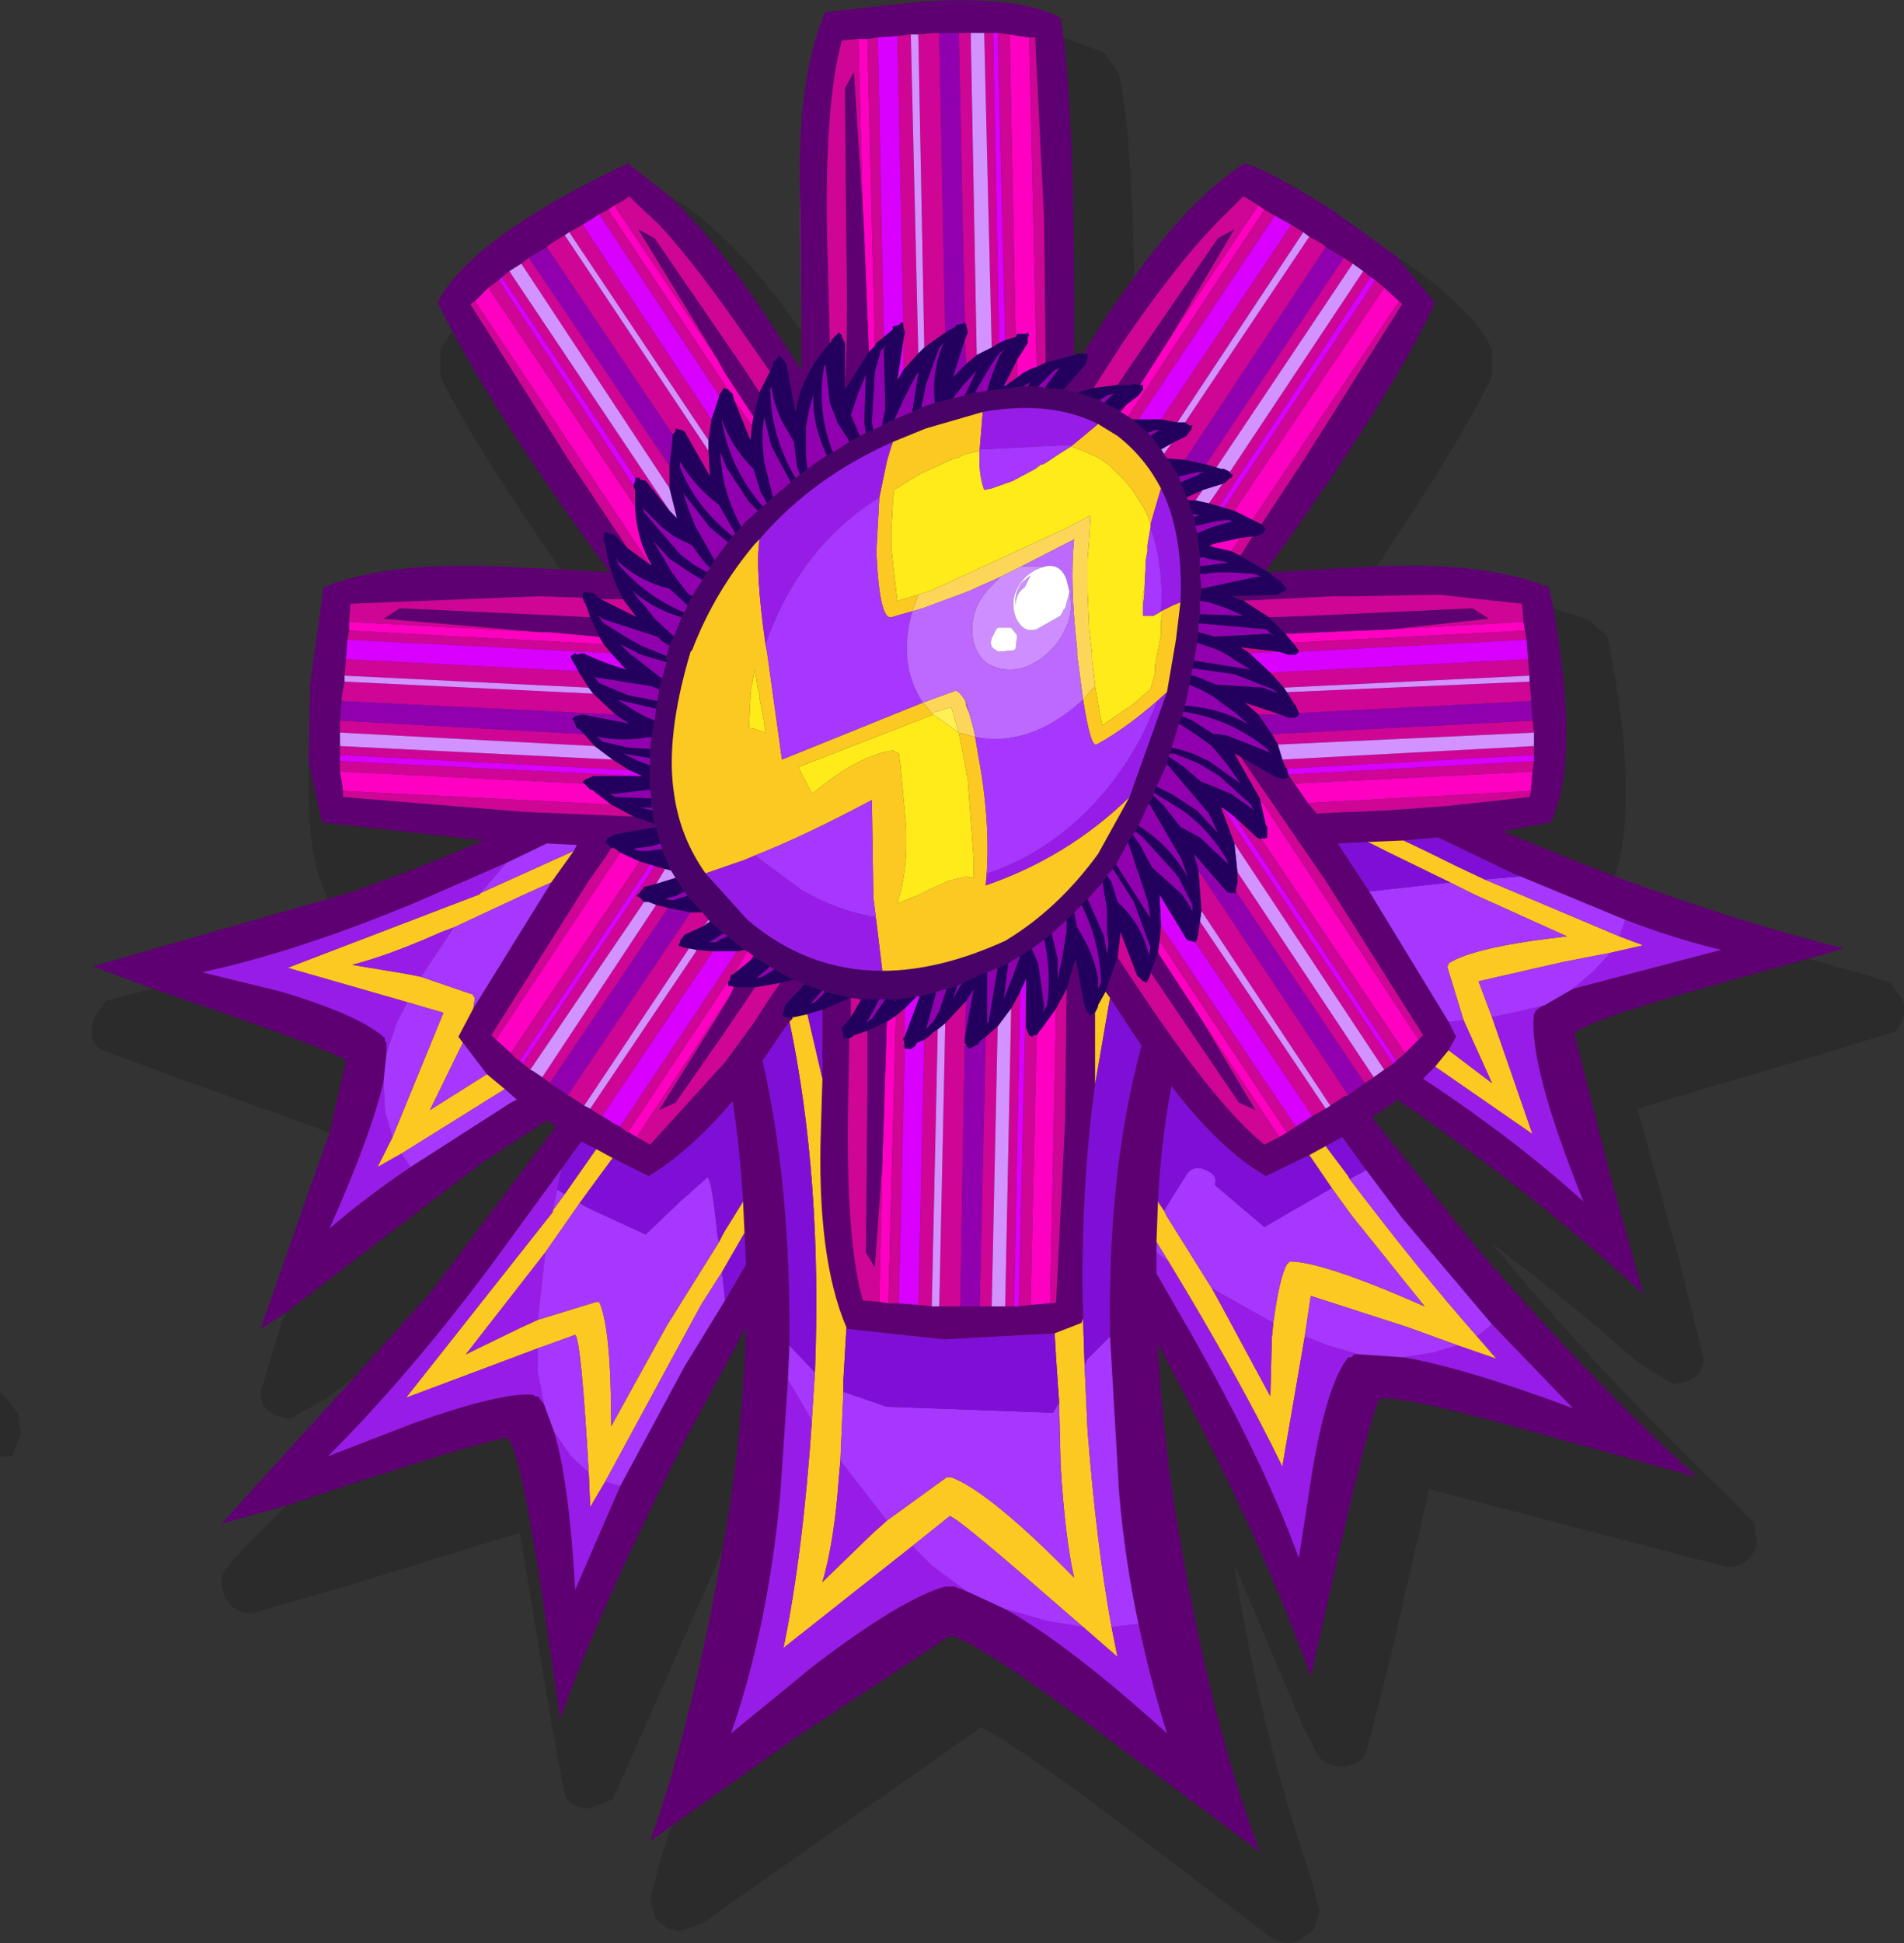
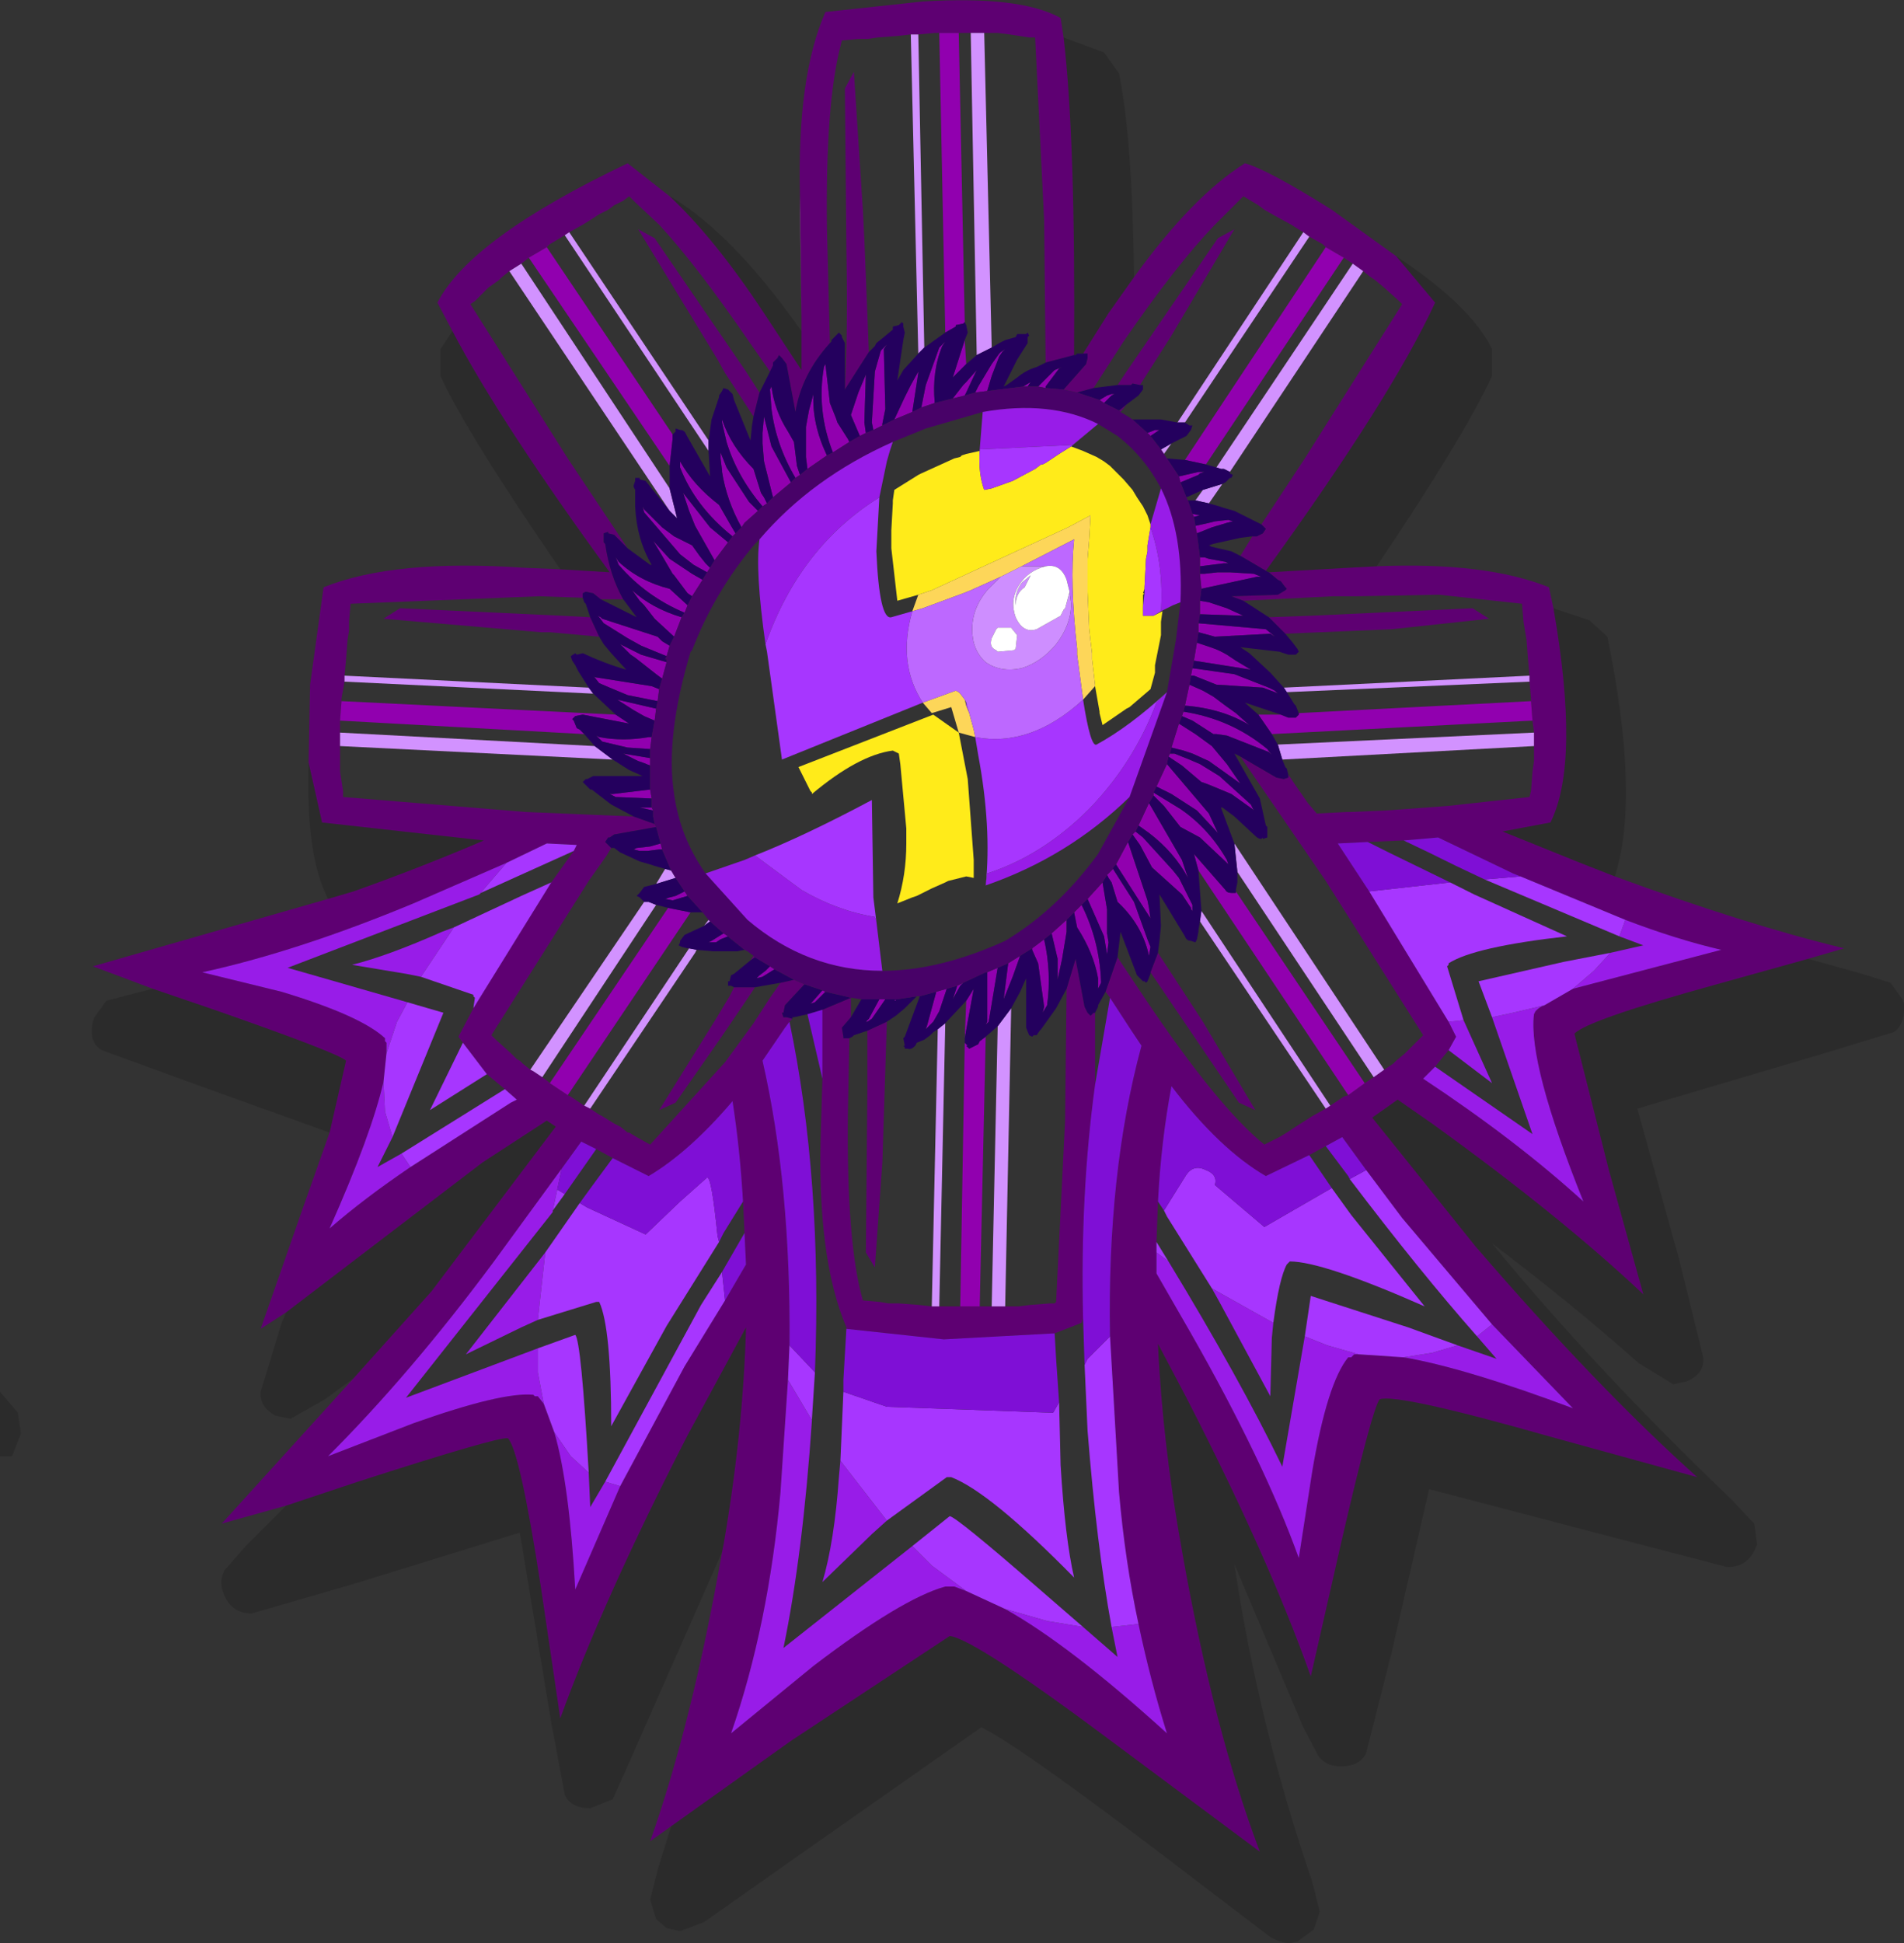
<svg xmlns="http://www.w3.org/2000/svg" height="64.85px" width="63.55px">
  <rect width="100%" height="100%" fill="#333333" stroke="none" />
  <g transform="matrix(1, 0, 0, 1, 31.75, 32.4)">
-     <path d="M1.95 -31.25 L2.6 -31.15 2.85 -20.15 Q2.5 -20.05 2.2 -19.8 L2.2 -20.4 2.55 -20.95 2.55 -21.15 2.6 -21.2 2.55 -21.3 2.5 -21.25 2.2 -21.25 2.15 -21.15 1.95 -31.25 M19.1 -11.65 L19.15 -11.35 11.4 -10.95 11.15 -11.25 14.7 -11.4 19.1 -11.65 M19.4 -6.65 L19.35 -6.0 11.9 -5.6 11.45 -6.25 19.4 -6.65 M15.6 2.3 L15.15 2.75 10.35 -4.4 10.4 -4.45 10.4 -4.4 10.55 -4.45 10.55 -4.55 10.55 -4.8 10.5 -4.85 10.3 -5.75 15.6 2.3 M11.2 5.4 L10.95 5.55 8.4 1.7 6.9 -0.6 6.95 -1.0 11.2 5.4 M-10.5 5.55 L-10.75 5.4 -10.8 5.4 -7.45 0.35 -7.45 0.5 -7.35 0.5 -7.25 0.55 -7.4 0.85 -10.5 5.55 M-14.7 2.75 L-15.2 2.3 -11.05 -3.95 -10.4 -3.65 -14.7 2.75 M-20.3 -6.0 L-20.4 -6.65 -12.25 -6.25 -12.2 -6.2 -12.05 -6.05 -12.0 -6.05 -11.35 -5.55 -20.3 -6.0 M-20.1 -11.35 L-20.1 -11.65 -13.7 -11.3 -13.4 -11.3 -11.75 -11.15 -11.6 -10.9 -20.1 -11.35 M-15.9 -22.35 L-15.45 -22.8 -10.55 -15.5 Q-10.5 -14.4 -10.0 -13.55 L-10.05 -13.55 -15.9 -22.35 M-11.45 -25.4 L-11.25 -25.55 -7.8 -20.4 -7.55 -19.95 -6.6 -18.5 -6.65 -18.2 -7.25 -19.05 -7.3 -19.25 -7.45 -19.4 -11.45 -25.4 M-3.1 -31.1 L-2.8 -31.1 -2.55 -20.85 -2.75 -20.65 -2.9 -24.4 -2.95 -25.4 -3.1 -31.1 M10.25 -25.55 L10.45 -25.4 5.9 -18.5 5.65 -18.65 5.85 -18.9 6.25 -19.2 6.4 -19.4 6.4 -19.55 6.3 -19.55 7.35 -21.2 10.25 -25.55 M14.45 -22.8 L14.95 -22.35 10.05 -15.05 9.45 -15.35 14.45 -22.8 M2.85 2.15 L2.95 2.0 3.0 1.95 3.5 1.25 3.3 11.1 2.65 11.15 2.85 2.15 M9.65 -14.45 L9.35 -14.0 8.7 -14.15 8.75 -14.25 9.65 -14.45 M-6.8 -0.65 L-6.6 -0.5 -6.7 -0.35 -7.25 0.1 -6.8 -0.65 M-2.15 1.7 L-1.85 1.5 -2.1 11.1 -2.4 11.05 -2.3 6.4 -2.15 1.7" fill="#ff00c3" fill-rule="evenodd" stroke="none" />
    <path d="M1.4 -31.3 L1.1 -31.3 0.65 -31.3 0.25 -31.3 -0.4 -31.3 -0.55 -31.3 -1.1 -31.25 -1.35 -31.25 -1.8 -31.2 -2.45 -31.15 -2.8 -31.1 -3.1 -31.1 -3.65 -31.05 -3.7 -30.85 Q-4.2 -28.9 -4.15 -24.8 L-4.05 -20.95 Q-5.0 -19.9 -5.2 -18.65 L-5.5 -20.25 -5.65 -20.45 -5.75 -20.55 -5.8 -20.45 -5.95 -20.3 -5.95 -20.2 -6.05 -20.0 -6.75 -21.0 Q-8.5 -23.55 -9.75 -24.9 L-10.55 -25.65 -10.75 -25.85 -10.95 -25.7 -11.25 -25.55 -11.45 -25.4 -11.75 -25.25 Q-12.05 -25.05 -12.3 -24.9 L-12.75 -24.65 -12.9 -24.55 -13.4 -24.25 -13.5 -24.15 -14.1 -23.8 -14.35 -23.6 -14.75 -23.35 -15.0 -23.15 -15.1 -23.05 -15.45 -22.8 -15.9 -22.35 -16.05 -22.25 -12.8 -17.1 -10.8 -14.1 -11.25 -14.55 -11.45 -14.6 -11.45 -14.65 -11.6 -14.6 -11.6 -14.5 -11.6 -14.3 -11.55 -14.25 Q-11.4 -13.2 -10.95 -12.4 L-11.7 -12.4 -11.95 -12.6 -12.2 -12.65 -12.3 -12.6 -12.3 -12.55 -12.3 -12.45 -13.75 -12.5 -20.05 -12.25 -20.1 -11.65 -20.1 -11.35 -20.15 -11.05 -20.2 -10.4 -20.25 -9.85 -20.25 -9.65 -20.35 -9.1 -20.35 -9.0 -20.4 -8.35 -20.4 -7.95 -20.4 -7.5 -20.4 -7.2 -20.4 -7.0 -20.4 -6.65 -20.3 -6.0 -20.3 -5.8 -14.2 -5.3 -10.6 -5.15 -9.9 -4.9 -9.85 -4.8 -11.25 -4.55 -11.4 -4.45 -11.45 -4.45 -11.55 -4.3 -11.45 -4.2 -11.35 -4.1 -11.5 -3.85 -12.1 -3.0 -15.35 2.15 -15.2 2.3 -14.7 2.75 -14.5 2.95 -14.4 3.0 -14.3 3.1 -14.05 3.3 -13.95 3.35 -13.65 3.55 -13.45 3.7 -13.4 3.75 -12.8 4.15 -12.7 4.2 -12.25 4.5 -12.05 4.6 -11.75 4.8 -11.65 4.85 -11.25 5.1 -11.05 5.2 -10.8 5.4 -10.75 5.4 -10.5 5.55 -10.05 5.8 -7.55 3.05 -6.6 1.75 -6.05 0.9 -5.7 0.4 -5.25 0.3 -4.9 0.45 -5.55 1.15 -5.6 1.4 -5.65 1.4 -5.6 1.55 -5.5 1.55 -5.3 1.6 -5.4 1.7 -5.55 1.9 -6.3 3.0 Q-5.35 7.15 -5.4 12.5 L-5.45 13.65 -5.7 17.4 Q-6.1 21.85 -7.35 25.45 L-4.6 23.2 Q-1.65 20.95 -0.2 20.55 L0.1 20.55 0.5 20.7 1.8 21.3 Q3.95 22.5 7.2 25.45 6.65 23.7 6.25 21.8 5.8 19.7 5.6 17.4 L5.3 12.2 Q5.2 6.75 6.35 2.5 L5.95 1.9 5.3 0.9 5.15 0.7 5.55 -0.45 6.45 0.9 Q8.9 4.55 10.45 5.8 L10.95 5.55 11.2 5.4 11.5 5.2 12.05 4.85 12.5 4.6 12.65 4.5 13.1 4.2 13.25 4.15 13.8 3.75 14.1 3.55 14.45 3.3 14.75 3.1 14.85 3.0 15.15 2.75 15.6 2.3 15.75 2.15 12.5 -3.0 9.65 -7.15 10.85 -6.45 11.1 -6.4 11.25 -6.45 11.25 -6.55 11.45 -6.25 11.9 -5.6 12.2 -5.25 13.2 -5.3 13.3 -5.3 14.5 -5.35 16.55 -5.5 19.3 -5.8 19.35 -6.0 19.4 -6.65 19.45 -7.0 19.45 -7.2 19.45 -7.5 19.45 -7.95 19.4 -8.35 19.35 -9.0 19.35 -9.1 19.3 -9.65 19.3 -9.85 19.25 -10.4 19.2 -11.05 19.15 -11.35 19.1 -11.65 19.05 -12.25 16.3 -12.55 16.15 -12.55 13.55 -12.5 12.75 -12.5 9.75 -12.35 9.35 -12.5 10.9 -12.55 11.15 -12.7 11.2 -12.75 11.15 -12.8 11.0 -13.0 10.9 -13.05 10.6 -13.3 13.25 -13.45 14.2 -13.5 Q17.85 -13.65 19.95 -12.8 L20.1 -12.1 Q21.0 -6.95 20.0 -4.95 L18.4 -4.65 21.0 -3.6 22.15 -3.15 Q26.5 -1.55 29.8 -0.75 L28.6 -0.4 25.55 0.45 Q21.2 1.65 20.8 2.1 L21.95 6.65 23.1 10.8 Q20.35 8.2 16.05 5.1 L14.9 4.3 14.05 4.9 17.5 9.2 Q21.55 13.9 24.9 16.9 L20.0 15.55 Q14.9 14.1 14.3 14.3 14.05 14.6 13.0 19.15 L12.0 23.55 Q10.6 19.6 7.85 14.25 L6.9 12.45 Q7.05 15.75 7.7 19.35 8.75 25.3 10.3 29.4 L5.6 25.9 Q0.8 22.3 -0.05 22.2 L-5.35 25.7 -9.35 28.55 -10.05 29.05 Q-8.65 25.1 -7.65 19.4 L-7.6 19.15 Q-6.95 15.4 -6.85 11.9 L-8.8 15.5 Q-11.6 20.95 -13.05 24.95 L-13.7 20.55 Q-14.4 16.0 -14.8 15.6 -15.15 15.55 -19.8 17.05 L-22.2 17.85 -24.35 18.45 -19.95 13.6 -17.35 10.7 -13.2 5.2 -13.5 5.0 -15.65 6.4 -22.2 11.4 -23.05 11.95 -21.6 7.8 -20.75 5.4 -20.2 3.0 Q-20.45 2.75 -24.6 1.3 L-26.65 0.6 -28.65 -0.15 -20.8 -2.4 -19.95 -2.65 Q-17.7 -3.45 -15.6 -4.35 L-21.0 -4.95 -21.45 -6.95 -21.4 -9.55 -20.95 -12.8 Q-18.6 -13.75 -14.25 -13.45 L-13.05 -13.4 -11.4 -13.3 Q-15.05 -18.3 -16.65 -21.35 L-17.15 -22.3 Q-16.05 -24.45 -10.8 -26.95 L-9.4 -25.85 Q-7.9 -24.45 -6.25 -21.95 L-5.0 -20.05 -5.0 -21.35 -5.0 -21.85 -5.05 -25.3 -5.05 -25.9 Q-5.15 -29.85 -4.2 -32.0 L-0.95 -32.35 Q2.3 -32.55 3.65 -31.8 L3.75 -31.15 Q4.15 -27.8 4.1 -20.55 L3.15 -20.3 3.1 -25.05 2.8 -31.15 2.6 -31.15 1.95 -31.25 1.55 -31.3 1.4 -31.3 M10.25 -25.55 L10.0 -25.7 9.75 -25.85 8.8 -24.9 Q7.5 -23.55 5.75 -21.0 L4.75 -19.45 4.2 -19.3 3.75 -19.4 4.5 -20.25 4.55 -20.45 4.55 -20.6 4.5 -20.6 4.4 -20.6 5.25 -21.95 6.1 -23.15 Q8.05 -25.85 9.8 -26.95 10.55 -26.75 12.7 -25.4 L14.85 -23.85 16.15 -22.3 Q14.7 -19.15 10.5 -13.35 L9.65 -13.85 10.05 -14.5 10.2 -14.5 10.4 -14.6 10.5 -14.75 10.4 -14.85 10.35 -14.9 11.8 -17.1 15.05 -22.25 14.95 -22.35 14.45 -22.8 14.15 -23.05 14.0 -23.15 13.75 -23.35 13.4 -23.6 13.1 -23.8 12.5 -24.15 12.4 -24.25 11.95 -24.5 11.75 -24.65 Q11.5 -24.8 11.35 -24.9 L10.8 -25.2 10.45 -25.4 10.25 -25.55 M5.55 -19.55 L5.85 -20.0 8.9 -24.45 9.45 -24.75 7.35 -21.2 6.3 -19.55 6.05 -19.6 6.0 -19.55 5.55 -19.55 M3.85 0.6 L4.15 -0.4 4.45 1.2 4.55 1.4 4.65 1.5 4.75 1.4 4.8 1.4 4.8 3.8 Q4.3 7.45 4.4 11.6 L4.35 11.75 3.45 12.1 -0.25 12.3 -3.5 11.95 -3.5 11.9 Q-4.5 9.55 -4.35 5.25 L-4.3 3.6 -4.3 1.3 -3.35 0.9 -3.35 1.55 -3.65 1.9 -3.6 2.2 -3.6 2.25 -3.5 2.25 -3.4 2.25 -3.45 4.75 Q-3.5 9.1 -2.95 11.0 L-2.4 11.05 -2.1 11.1 -1.75 11.1 -1.1 11.15 -0.65 11.2 -0.4 11.2 0.3 11.2 0.95 11.2 1.35 11.2 1.8 11.2 2.1 11.2 2.25 11.2 2.65 11.15 3.3 11.1 3.45 11.1 3.5 11.05 3.8 5.0 3.8 4.95 3.85 0.6 M5.6 -18.7 L5.85 -18.9 5.65 -18.65 5.6 -18.7 M-2.75 -20.65 L-3.55 -19.4 Q-3.45 -21.3 -3.5 -24.05 L-3.55 -29.45 -3.25 -30.0 -2.95 -25.4 -2.9 -24.4 -2.75 -20.65 M11.15 -11.25 L10.6 -11.8 12.0 -11.85 17.4 -12.1 17.95 -11.75 14.7 -11.4 11.15 -11.25 M6.65 0.05 L6.9 -0.6 8.4 1.7 10.15 4.65 9.6 4.4 6.65 0.05 M15.1 -4.35 L13.9 -4.3 12.9 -4.25 13.95 -2.65 16.6 1.7 16.85 2.2 16.6 2.65 16.15 3.2 15.75 3.6 Q18.85 5.65 21.1 7.7 19.25 3.1 19.45 1.45 L19.5 1.35 19.55 1.3 Q19.65 1.2 19.8 1.15 L20.75 0.6 25.7 -0.7 Q24.2 -1.05 22.5 -1.7 L19.0 -3.15 18.75 -3.25 16.25 -4.45 15.1 -4.35 M12.5 5.85 L11.95 6.15 10.5 6.85 Q8.95 5.95 7.35 3.85 7.0 5.7 6.9 7.7 L6.85 9.05 6.85 9.4 6.85 10.1 8.0 12.1 Q10.45 16.4 11.6 19.6 L12.05 16.7 Q12.55 13.75 13.25 12.9 L13.35 12.9 13.45 12.8 13.6 12.8 15.1 12.9 Q17.15 13.25 20.75 14.6 L18.05 11.8 15.05 8.25 13.85 6.65 13.05 5.55 12.5 5.85 M-7.8 -20.4 L-10.45 -24.75 -9.9 -24.45 -6.85 -20.0 -6.4 -19.3 -6.6 -18.5 -7.55 -19.95 -7.8 -20.4 M-12.05 -11.8 L-11.75 -11.15 -13.4 -11.3 -13.7 -11.3 -18.95 -11.75 -18.4 -12.1 -13.0 -11.85 -12.05 -11.8 M-14.9 3.95 L-15.5 3.45 -16.3 2.4 -16.45 2.2 -15.95 1.25 -13.35 -2.95 -12.6 -4.0 -12.5 -4.2 -13.5 -4.25 -14.85 -3.6 -17.95 -2.25 Q-21.8 -0.65 -25.0 0.05 L-22.35 0.7 Q-19.7 1.5 -18.9 2.25 L-18.9 2.35 -18.85 2.4 -18.85 2.75 -18.95 3.7 Q-19.35 5.45 -20.75 8.6 -19.6 7.6 -18.05 6.55 L-14.7 4.4 -14.5 4.3 -14.9 3.95 M-6.6 -0.5 L-6.55 -0.45 -6.7 -0.35 -6.6 -0.5 M-7.25 0.55 L-7.15 0.55 -7.05 0.55 -6.55 0.55 -6.85 1.0 -7.7 2.25 -9.2 4.4 -9.75 4.65 -7.85 1.6 -7.4 0.85 -7.25 0.55 M-2.8 2.0 L-2.15 1.7 -2.3 6.4 -2.55 9.9 -2.85 9.4 -2.8 3.95 -2.8 2.0 M-6.9 8.75 L-6.95 7.7 Q-7.05 5.95 -7.3 4.35 -8.75 6.05 -10.1 6.85 L-11.3 6.25 -11.85 5.95 -12.35 5.7 -13.0 6.6 -15.3 9.75 Q-18.05 13.45 -20.8 16.2 L-17.95 15.1 Q-15.0 14.05 -13.95 14.15 L-13.9 14.2 -13.8 14.2 -13.6 14.45 -13.25 15.4 Q-12.75 17.1 -12.55 20.65 L-11.05 17.2 -8.9 13.2 -7.55 11.0 -6.85 9.8 -6.9 8.75" fill="#5e0072" fill-rule="evenodd" stroke="none" />
-     <path d="M1.1 -31.3 L1.4 -31.3 1.6 -20.95 1.35 -20.8 1.1 -31.3 M1.55 -31.3 L1.95 -31.25 2.15 -21.15 1.8 -21.05 1.55 -31.3 M2.6 -31.15 L2.8 -31.15 3.1 -25.05 3.15 -20.3 2.85 -20.15 2.6 -31.15 M9.75 -12.35 L12.75 -12.5 13.55 -12.5 16.15 -12.55 16.3 -12.55 19.05 -12.25 19.1 -11.65 14.7 -11.4 17.95 -11.75 17.4 -12.1 12.0 -11.85 10.6 -11.8 9.75 -12.35 M19.15 -11.35 L19.2 -11.05 11.6 -10.65 11.55 -10.75 11.4 -10.95 19.15 -11.35 M19.25 -10.4 L19.3 -9.85 11.1 -9.45 10.65 -9.95 19.25 -10.4 M19.3 -9.65 L19.35 -9.1 19.35 -9.0 11.6 -8.6 11.5 -8.85 11.45 -8.9 11.2 -9.3 19.3 -9.65 M19.4 -8.35 L19.45 -7.95 10.9 -7.55 10.7 -7.9 19.4 -8.35 M19.45 -7.5 L19.45 -7.2 11.2 -6.75 11.15 -6.8 11.05 -7.05 19.45 -7.5 M19.45 -7.0 L19.4 -6.65 11.45 -6.25 11.25 -6.55 19.45 -7.0 M19.35 -6.0 L19.3 -5.8 16.55 -5.5 14.5 -5.35 13.3 -5.3 13.2 -5.3 12.2 -5.25 11.9 -5.6 19.35 -6.0 M9.65 -7.15 L12.5 -3.0 15.75 2.15 15.6 2.3 10.3 -5.75 9.45 -7.25 9.65 -7.15 M15.15 2.75 L14.85 3.0 9.45 -5.15 10.15 -4.5 Q10.25 -4.4 10.35 -4.4 L15.15 2.75 M14.75 3.1 L14.45 3.3 9.45 -4.25 9.0 -5.45 9.05 -5.45 14.75 3.1 M14.1 3.55 L13.8 3.75 9.5 -2.65 9.5 -2.7 9.55 -2.95 9.55 -3.0 9.55 -3.3 14.1 3.55 M13.25 4.15 L13.1 4.2 12.65 4.5 8.35 -2.0 8.25 -3.35 13.25 4.15 M12.5 4.6 L12.05 4.85 8.15 -0.95 8.2 -1.05 8.25 -1.3 8.25 -1.35 8.3 -1.65 12.5 4.6 M11.5 5.2 L11.2 5.4 6.95 -1.0 7.0 -1.5 11.5 5.2 M10.95 5.55 L10.45 5.8 Q8.9 4.55 6.45 0.9 L5.55 -0.45 5.65 -1.3 6.2 0.15 6.4 0.35 6.45 0.35 6.5 0.4 6.55 0.35 6.65 0.1 6.65 0.05 9.6 4.4 10.15 4.65 8.4 1.7 10.95 5.55 M-5.7 0.4 L-6.05 0.9 -6.6 1.75 -7.55 3.05 -10.05 5.8 -10.5 5.55 -7.4 0.85 -7.85 1.6 -9.75 4.65 -9.2 4.4 -7.7 2.25 -6.85 1.0 -6.55 0.55 -5.7 0.4 M-10.8 5.4 L-11.05 5.2 -7.15 -0.65 -6.9 -0.7 -6.8 -0.65 -7.25 0.1 -7.35 0.15 -7.4 0.35 -7.45 0.35 -10.8 5.4 M-11.65 4.85 L-11.75 4.8 -12.05 4.6 -8.55 -0.6 -8.5 -0.7 -7.95 -0.65 -11.65 4.85 M-12.25 4.5 L-12.7 4.2 -12.8 4.15 -8.7 -1.95 -8.3 -1.95 -8.1 -1.7 -8.25 -1.5 -8.9 -1.2 -9.05 -1.0 -9.05 -0.95 -9.1 -0.85 -9.0 -0.8 -8.8 -0.75 -8.75 -0.75 -12.25 4.5 M-13.4 3.75 L-13.45 3.7 -13.65 3.55 -9.85 -2.2 -9.45 -2.1 -13.4 3.75 M-14.05 3.3 L-14.3 3.1 -9.9 -3.5 -9.55 -3.4 -9.85 -2.9 -10.25 -2.8 -10.4 -2.6 -10.5 -2.5 -10.4 -2.45 -10.25 -2.3 -14.05 3.3 M-14.4 3.0 L-14.5 2.95 -14.7 2.75 -10.4 -3.65 -10.05 -3.55 -14.4 3.0 M-15.2 2.3 L-15.35 2.15 -12.1 -3.0 -11.5 -3.85 -11.35 -4.1 -11.25 -4.1 -11.05 -3.95 -15.2 2.3 M-10.6 -5.15 L-14.2 -5.3 -20.3 -5.8 -20.3 -6.0 -11.35 -5.55 -10.6 -5.15 M-20.4 -6.65 L-20.4 -7.0 -10.45 -6.5 -11.95 -6.5 -12.15 -6.4 -12.2 -6.4 -12.3 -6.3 -12.25 -6.25 -20.4 -6.65 M-20.4 -7.2 L-20.4 -7.5 -11.3 -7.05 -10.75 -6.7 -20.4 -7.2 M-20.4 -7.95 L-20.4 -8.35 -12.25 -7.9 -11.9 -7.5 -20.4 -7.95 M-20.35 -9.0 L-20.35 -9.1 -20.25 -9.65 -11.95 -9.25 -11.2 -8.55 -20.35 -9.0 M-20.25 -9.85 L-20.2 -10.4 -12.45 -10.0 -12.1 -9.45 -20.25 -9.85 M-20.15 -11.05 L-20.1 -11.35 -11.6 -10.9 -11.35 -10.6 -20.15 -11.05 M-20.1 -11.65 L-20.05 -12.25 -13.75 -12.5 -12.3 -12.45 -12.25 -12.3 -12.2 -12.25 -12.05 -11.8 -13.0 -11.85 -18.4 -12.1 -18.95 -11.75 -13.7 -11.3 -20.1 -11.65 M-11.7 -12.4 L-10.95 -12.4 -10.5 -11.8 -11.7 -12.4 M-10.8 -14.1 L-12.8 -17.1 -16.05 -22.25 -15.9 -22.35 -10.05 -13.55 -10.8 -14.1 M-15.45 -22.8 L-15.1 -23.05 -10.6 -16.2 -10.6 -16.15 -10.55 -16.05 -10.55 -15.5 -15.45 -22.8 M-15.0 -23.15 L-14.75 -23.35 -9.4 -15.35 -10.2 -16.35 -10.4 -16.4 -10.4 -16.45 -10.55 -16.45 -15.0 -23.15 M-14.35 -23.6 L-14.1 -23.8 -9.4 -16.85 -9.4 -16.1 -14.35 -23.6 M-13.5 -24.15 L-13.4 -24.25 -12.9 -24.55 -8.1 -17.35 -8.05 -16.5 -8.85 -17.9 Q-8.9 -18.05 -9.05 -18.05 L-9.2 -18.1 -9.2 -18.0 -9.3 -17.9 -13.5 -24.15 M-12.75 -24.65 L-12.3 -24.9 -8.0 -18.4 -8.1 -17.7 -12.75 -24.65 M-11.75 -25.25 L-11.45 -25.4 -7.45 -19.4 -7.6 -19.45 -7.65 -19.35 -7.75 -19.2 -11.75 -25.25 M-11.25 -25.55 L-10.95 -25.7 -10.75 -25.85 -10.55 -25.65 -9.75 -24.9 Q-8.5 -23.55 -6.75 -21.0 L-6.05 -20.0 -6.4 -19.3 -6.85 -20.0 -9.9 -24.45 -10.45 -24.75 -7.8 -20.4 -11.25 -25.55 M-4.05 -20.95 L-4.15 -24.8 Q-4.2 -28.9 -3.7 -30.85 L-3.65 -31.05 -3.1 -31.1 -2.95 -25.4 -3.25 -30.0 -3.55 -29.45 -3.5 -24.05 Q-3.45 -21.3 -3.55 -19.4 L-3.55 -20.95 -3.65 -21.15 -3.65 -21.2 -3.75 -21.3 -3.85 -21.2 -4.0 -21.05 -4.0 -21.0 -4.05 -20.95 M-2.8 -31.1 L-2.45 -31.15 -2.25 -21.15 -2.5 -20.95 -2.55 -20.85 -2.8 -31.1 M-1.8 -31.2 L-1.35 -31.25 -1.1 -20.6 -1.6 -20.05 -1.6 -21.05 -1.55 -21.3 -1.6 -21.5 -1.6 -21.6 -1.8 -31.2 M-1.1 -31.25 L-0.55 -31.3 -0.4 -31.3 -0.2 -21.3 -0.9 -20.8 -1.1 -31.25 M0.25 -31.3 L0.65 -31.3 0.85 -20.55 0.5 -20.25 0.45 -21.05 0.55 -21.3 0.5 -21.55 0.45 -21.65 0.25 -31.3 M4.75 -19.45 L5.75 -21.0 Q7.5 -23.55 8.8 -24.9 L9.75 -25.85 10.0 -25.7 10.25 -25.55 7.35 -21.2 9.45 -24.75 8.9 -24.45 5.85 -20.0 5.55 -19.55 4.75 -19.45 M10.45 -25.4 L10.8 -25.2 6.25 -18.4 6.05 -18.4 5.9 -18.5 10.45 -25.4 M11.35 -24.9 Q11.5 -24.8 11.75 -24.65 L7.55 -18.3 7.0 -18.4 11.35 -24.9 M11.95 -24.5 L12.4 -24.25 12.5 -24.15 7.8 -17.05 7.2 -17.1 7.1 -17.25 7.35 -17.6 7.85 -17.85 8.0 -18.05 8.05 -18.2 7.95 -18.2 7.8 -18.3 11.95 -24.5 M13.1 -23.8 L13.4 -23.6 8.85 -16.8 8.5 -16.9 13.1 -23.8 M13.75 -23.35 L14.0 -23.15 8.95 -15.5 8.6 -15.6 9.05 -16.25 9.15 -16.3 9.3 -16.45 9.35 -16.45 9.4 -16.55 9.3 -16.6 9.3 -16.65 13.75 -23.35 M14.15 -23.05 L14.45 -22.8 9.45 -15.35 9.1 -15.45 14.15 -23.05 M14.95 -22.35 L15.05 -22.25 11.8 -17.1 10.35 -14.9 10.25 -14.95 10.05 -15.05 14.95 -22.35 M10.05 -14.5 L9.65 -13.85 9.35 -14.0 9.65 -14.45 10.05 -14.5 M8.15 -15.7 L7.9 -15.7 7.85 -15.8 8.4 -16.05 8.15 -15.7 M-1.55 2.2 L-1.6 2.25 -1.55 2.5 -1.6 2.5 -1.55 2.55 -1.55 2.6 -1.75 11.1 -2.1 11.1 -1.85 1.5 -1.55 1.25 -1.55 2.2 M-0.9 2.3 L-0.7 2.15 -0.6 2.05 -0.45 1.95 -0.65 11.2 -1.1 11.15 -0.9 2.3 M-0.2 1.75 L0.5 1.0 0.45 2.25 0.45 2.4 0.3 11.2 -0.4 11.2 -0.2 1.75 M1.15 2.2 L1.55 1.85 1.35 11.2 0.95 11.2 1.15 2.2 M2.0 1.25 L2.3 0.7 2.1 11.2 1.8 11.2 2.0 1.25 M2.5 0.45 L2.5 1.9 2.6 2.15 2.7 2.2 2.75 2.15 2.85 2.15 2.65 11.15 2.25 11.2 2.5 0.45 M3.5 1.25 L3.85 0.6 3.8 4.95 3.8 5.0 3.5 11.05 3.45 11.1 3.3 11.1 3.5 1.25 M1.85 -19.7 L2.2 -20.4 2.2 -19.8 1.85 -19.55 1.85 -19.7 M8.75 -14.25 L8.7 -14.15 8.6 -14.2 8.75 -14.25 M9.95 -10.6 L9.65 -10.8 10.95 -10.65 9.95 -10.6 M10.25 -8.55 L9.8 -8.95 11.0 -8.55 10.25 -8.55 M-6.65 -18.2 L-6.7 -17.7 -7.25 -19.05 -6.65 -18.2 M-3.0 0.95 L-3.35 1.55 -3.35 0.9 -3.0 0.95 M-3.4 2.25 L-3.3 2.2 -3.25 2.15 -2.8 2.0 -2.8 3.95 -2.85 9.4 -2.55 9.9 -2.3 6.4 -2.4 11.05 -2.95 11.0 Q-3.5 9.1 -3.45 4.75 L-3.4 2.25" fill="#ce0595" fill-rule="evenodd" stroke="none" />
-     <path d="M1.4 -31.3 L1.55 -31.3 1.8 -21.05 1.6 -20.95 1.4 -31.3 M19.2 -11.05 L19.25 -10.4 10.65 -9.95 9.95 -10.6 10.95 -10.65 11.25 -10.55 11.5 -10.55 11.6 -10.65 19.2 -11.05 M19.45 -7.2 L19.45 -7.0 11.25 -6.55 11.2 -6.75 19.45 -7.2 M14.85 3.0 L14.75 3.1 9.05 -5.45 9.45 -5.15 14.85 3.0 M12.05 4.85 L11.5 5.2 7.0 -1.5 6.95 -2.55 7.8 -1.15 Q7.85 -1.0 8.0 -1.0 L8.15 -0.95 12.05 4.85 M-11.05 5.2 L-11.25 5.1 -11.65 4.85 -7.95 -0.65 -7.15 -0.65 -11.05 5.2 M-14.3 3.1 L-14.4 3.0 -10.05 -3.55 -9.9 -3.5 -14.3 3.1 M-20.4 -7.0 L-20.4 -7.2 -10.75 -6.7 -10.3 -6.5 -10.45 -6.5 -20.4 -7.0 M-20.2 -10.4 L-20.15 -11.05 -11.35 -10.6 -10.85 -10.05 Q-11.55 -10.25 -12.3 -10.6 L-12.5 -10.55 -12.55 -10.6 -12.7 -10.5 -12.65 -10.35 -12.55 -10.2 -12.45 -10.0 -20.2 -10.4 M-15.1 -23.05 L-15.0 -23.15 -10.55 -16.45 -10.55 -16.35 -10.6 -16.2 -15.1 -23.05 M-12.3 -24.9 Q-12.05 -25.05 -11.75 -25.25 L-7.75 -19.2 -7.75 -19.15 -8.0 -18.4 -12.3 -24.9 M-2.45 -31.15 L-1.8 -31.2 -1.6 -21.6 -1.65 -21.65 -1.75 -21.55 -1.95 -21.5 -1.95 -21.4 -2.25 -21.15 -2.45 -31.15 M10.8 -25.2 L11.35 -24.9 7.0 -18.4 6.25 -18.4 10.8 -25.2 M14.0 -23.15 L14.15 -23.05 9.1 -15.45 8.95 -15.5 14.0 -23.15 M-1.05 0.85 L-1.55 2.2 -1.55 1.25 -1.15 0.85 -1.05 0.85 M-1.55 2.6 L-1.45 2.6 Q-1.35 2.65 -1.2 2.5 L-1.15 2.4 -0.9 2.3 -1.1 11.15 -1.75 11.1 -1.55 2.6 M2.3 0.7 L2.5 0.25 2.5 0.45 2.25 11.2 2.1 11.2 2.3 0.7 M-1.6 -20.05 L-1.8 -19.7 -1.6 -21.05 -1.6 -20.05 M1.85 -19.55 L1.75 -19.5 1.85 -19.7 1.85 -19.55" fill="#d900ff" fill-rule="evenodd" stroke="none" />
    <path d="M19.3 -9.85 L19.3 -9.65 11.2 -9.3 11.1 -9.45 19.3 -9.85 M19.45 -7.95 L19.45 -7.5 11.05 -7.05 10.9 -7.55 19.45 -7.95 M14.45 3.3 L14.1 3.55 9.55 -3.3 9.45 -4.25 14.45 3.3 M12.65 4.5 L12.5 4.6 8.3 -1.65 8.35 -2.0 12.65 4.5 M-12.05 4.6 L-12.25 4.5 -8.75 -0.75 -8.5 -0.7 -8.55 -0.6 -12.05 4.6 M-13.65 3.55 L-13.95 3.35 -14.05 3.3 -10.25 -2.3 -10.1 -2.3 -9.85 -2.2 -13.65 3.55 M-20.4 -7.5 L-20.4 -7.95 -11.9 -7.5 -11.3 -7.05 -20.4 -7.5 M-20.25 -9.65 L-20.25 -9.85 -12.1 -9.45 -11.95 -9.25 -20.25 -9.65 M-14.75 -23.35 L-14.35 -23.6 -9.4 -16.1 -9.15 -15.1 -9.4 -15.35 -14.75 -23.35 M-12.9 -24.55 L-12.75 -24.65 -8.1 -17.7 -8.1 -17.35 -12.9 -24.55 M-1.35 -31.25 L-1.1 -31.25 -0.9 -20.8 -1.1 -20.6 -1.35 -31.25 M0.65 -31.3 L1.1 -31.3 1.35 -20.8 0.85 -20.55 0.65 -31.3 M11.75 -24.65 L11.95 -24.5 7.8 -18.3 7.7 -18.3 7.55 -18.3 11.75 -24.65 M13.4 -23.6 L13.75 -23.35 9.3 -16.65 9.1 -16.75 9.0 -16.75 8.85 -16.8 13.4 -23.6 M8.6 -15.6 L8.15 -15.7 8.4 -16.05 9.05 -16.25 8.6 -15.6 M-0.45 1.95 L-0.2 1.75 -0.4 11.2 -0.65 11.2 -0.45 1.95 M1.55 1.85 L2.0 1.25 1.8 11.2 1.35 11.2 1.55 1.85 M7.0 -17.4 L7.35 -17.6 7.1 -17.25 7.0 -17.4 M-9.55 -3.4 L-9.35 -3.35 -9.2 -3.1 -9.85 -2.9 -9.55 -3.4 M-8.1 -1.7 L-8.05 -1.65 -8.25 -1.5 -8.1 -1.7" fill="#d292ff" fill-rule="evenodd" stroke="none" />
    <path d="M4.1 -20.55 Q4.15 -27.8 3.75 -31.15 L5.1 -30.65 5.6 -29.95 Q6.05 -27.75 6.1 -23.15 L5.25 -21.95 4.4 -20.6 4.2 -20.6 4.15 -20.55 4.1 -20.55 M-5.0 -21.35 L-5.0 -20.05 -6.25 -21.95 Q-7.9 -24.45 -9.4 -25.85 L-9.3 -25.8 Q-7.25 -24.55 -5.0 -21.35 M-16.65 -21.35 Q-15.05 -18.3 -11.4 -13.3 L-13.05 -13.4 Q-16.15 -17.9 -17.05 -19.85 L-17.05 -20.75 -16.65 -21.35 M-21.45 -6.95 L-21.0 -4.95 -15.6 -4.35 Q-17.7 -3.45 -19.95 -2.65 L-20.8 -2.4 -20.85 -2.5 Q-21.55 -3.95 -21.45 -6.95 M-26.65 0.6 L-24.6 1.3 Q-20.45 2.75 -20.2 3.0 L-20.75 5.4 -25.2 3.8 -28.35 2.65 Q-28.8 2.4 -28.65 1.7 L-28.6 1.55 -28.2 1.0 -27.25 0.75 -26.65 0.6 M-22.2 11.4 L-15.65 6.4 -13.5 5.0 -13.2 5.2 -17.35 10.7 -19.95 13.6 -20.9 14.3 -22.05 14.95 -22.55 14.85 Q-23.1 14.55 -23.05 14.05 L-22.35 11.75 -22.2 11.4 M-22.2 17.85 L-19.8 17.05 Q-15.15 15.55 -14.8 15.6 -14.4 16.0 -13.7 20.55 L-13.05 24.95 Q-11.6 20.95 -8.8 15.5 L-6.85 11.9 Q-6.95 15.4 -7.6 19.15 L-7.65 19.4 -10.85 26.65 -11.3 27.65 -12.05 27.95 Q-12.7 27.95 -12.9 27.5 L-13.35 25.1 -14.4 18.75 -19.9 20.45 -23.35 21.45 Q-24.05 21.45 -24.3 20.75 -24.45 20.35 -24.25 20.0 L-23.55 19.2 -22.2 17.85 M-9.35 28.55 L-5.35 25.7 -0.05 22.2 Q0.8 22.3 5.6 25.9 L10.3 29.4 Q8.75 25.3 7.7 19.35 7.05 15.75 6.9 12.45 L7.85 14.25 Q10.6 19.6 12.0 23.55 L13.0 19.15 Q14.05 14.6 14.3 14.3 14.9 14.1 20.0 15.55 L24.9 16.9 Q21.55 13.9 17.5 9.2 L14.05 4.9 14.9 4.3 16.05 5.1 Q20.35 8.2 23.1 10.8 L21.95 6.65 20.8 2.1 Q21.2 1.65 25.55 0.45 L28.6 -0.4 30.4 0.1 31.35 0.4 31.75 0.95 31.8 1.1 Q31.85 1.8 31.45 2.05 L29.15 2.75 22.9 4.6 24.3 9.65 25.1 12.9 Q25.15 13.45 24.55 13.7 L24.1 13.8 22.95 13.1 Q20.7 11.1 18.05 9.1 21.5 13.3 26.05 17.65 L26.8 18.45 26.9 19.15 26.85 19.25 Q26.6 19.9 25.9 19.9 L23.4 19.25 15.95 17.3 14.7 22.75 13.85 26.1 Q13.65 26.55 13.0 26.55 12.5 26.55 12.25 26.2 L11.75 25.25 9.45 19.8 Q10.25 25.15 12.05 30.4 L12.3 31.4 12.1 32.0 11.55 32.4 11.3 32.45 Q11.0 32.45 10.65 32.25 L8.55 30.65 Q2.3 25.85 1.0 25.25 L-5.2 29.6 -8.25 31.75 -9.05 32.05 -9.5 31.95 -9.85 31.65 -10.05 31.0 -9.8 30.0 -9.35 28.55 M22.15 -3.15 L21.0 -3.6 18.4 -4.65 20.0 -4.95 Q21.0 -6.95 20.1 -12.1 L21.3 -11.7 21.9 -11.15 Q23.0 -5.8 22.15 -3.15 M14.2 -13.5 L13.25 -13.45 10.6 -13.3 10.5 -13.35 Q14.7 -19.15 16.15 -22.3 L14.85 -23.85 Q17.35 -22.2 18.05 -20.75 L18.05 -19.85 Q17.1 -17.8 14.2 -13.5 M-31.15 14.75 L-31.05 15.45 -31.35 16.2 -31.75 16.2 -31.75 14.05 -31.15 14.75" fill="#000000" fill-opacity="0.149" fill-rule="evenodd" stroke="none" />
    <path d="M-5.05 -25.9 L-5.05 -25.3 -5.0 -21.85 -5.05 -25.9" fill="#878787" fill-rule="evenodd" stroke="none" />
    <path d="M19.35 -9.0 L19.4 -8.35 10.7 -7.9 10.25 -8.55 11.0 -8.55 11.25 -8.45 11.5 -8.45 11.6 -8.55 11.6 -8.6 19.35 -9.0 M13.8 3.75 L13.25 4.15 8.25 -3.35 8.1 -3.9 9.15 -2.7 Q9.2 -2.6 9.35 -2.6 L9.5 -2.6 9.5 -2.65 13.8 3.75 M-12.8 4.15 L-13.4 3.75 -9.45 -2.1 -8.7 -1.95 -12.8 4.15 M-20.4 -8.35 L-20.35 -9.0 -11.2 -8.55 -10.75 -8.25 -12.3 -8.55 -12.55 -8.5 -12.65 -8.4 -12.6 -8.35 -12.5 -8.1 -12.4 -8.05 -12.25 -7.9 -20.4 -8.35 M-14.1 -23.8 L-13.5 -24.15 -9.3 -17.9 -9.3 -17.8 -9.3 -17.75 -9.4 -16.85 -14.1 -23.8 M-0.4 -31.3 L0.25 -31.3 0.45 -21.65 0.4 -21.6 0.15 -21.55 0.15 -21.5 -0.2 -21.3 -0.4 -31.3 M12.5 -24.15 L13.1 -23.8 8.5 -16.9 7.8 -17.05 12.5 -24.15 M8.05 -15.25 L8.3 -15.2 8.1 -15.15 8.05 -15.25 M8.15 -14.85 L8.6 -14.95 8.8 -15.0 9.25 -15.05 9.4 -15.0 9.2 -14.95 8.7 -14.8 8.45 -14.7 8.2 -14.6 8.15 -14.85 M8.3 -13.8 L8.45 -13.8 8.6 -13.75 9.15 -13.65 9.25 -13.6 9.1 -13.6 8.3 -13.5 8.3 -13.8 M8.3 -13.25 L8.45 -13.25 8.9 -13.3 9.3 -13.3 10.1 -13.25 10.35 -13.15 10.2 -13.15 8.35 -12.75 8.3 -13.25 M8.3 -12.35 L8.6 -12.3 9.2 -12.1 9.75 -11.85 8.3 -11.9 8.3 -12.35 M8.25 -11.6 L10.5 -11.4 10.75 -11.2 10.8 -11.15 10.65 -11.25 8.8 -11.15 8.25 -11.3 8.25 -11.55 8.25 -11.6 M8.2 -10.95 L8.65 -10.8 Q8.95 -10.7 9.2 -10.55 L9.5 -10.35 10.0 -10.05 8.1 -10.35 8.2 -10.95 M8.05 -10.1 L9.45 -9.9 10.6 -9.45 10.8 -9.35 10.9 -9.25 10.8 -9.3 10.4 -9.45 8.85 -9.55 8.1 -9.85 8.0 -9.85 8.05 -10.1 M7.95 -9.55 L8.4 -9.35 8.75 -9.15 9.15 -8.85 9.5 -8.6 9.95 -8.2 Q9.05 -8.75 7.8 -8.85 L7.95 -9.55 M7.75 -8.65 Q9.35 -8.4 10.55 -7.4 L10.7 -7.2 10.6 -7.3 9.2 -7.85 8.85 -7.9 8.75 -7.9 8.05 -8.35 7.7 -8.5 7.75 -8.65 M7.6 -8.25 L8.15 -7.9 8.7 -7.5 9.2 -6.9 9.65 -6.25 8.6 -7.0 8.05 -7.25 7.75 -7.35 7.35 -7.45 7.6 -8.25 M7.3 -7.25 L7.45 -7.25 7.95 -7.05 8.3 -6.9 8.95 -6.5 10.0 -5.55 10.1 -5.35 10.05 -5.4 9.35 -5.9 8.75 -6.15 8.5 -6.25 8.35 -6.3 7.7 -6.85 7.25 -7.15 7.3 -7.25 M7.2 -6.9 L8.6 -5.25 8.9 -4.6 8.2 -5.35 7.35 -5.9 6.85 -6.15 7.2 -6.9 M6.75 -5.95 L7.65 -5.4 Q8.6 -4.75 9.2 -3.7 L9.25 -3.55 9.15 -3.65 8.3 -4.45 7.65 -4.8 7.1 -5.5 6.75 -5.85 6.75 -5.95 M6.6 -5.6 L7.7 -3.7 7.9 -3.1 Q7.45 -3.95 6.6 -4.6 L6.25 -4.85 6.6 -5.6 M6.15 -4.65 L6.4 -4.45 7.4 -3.35 7.6 -3.1 8.05 -2.2 8.05 -2.0 8.0 -2.05 8.0 -2.1 7.7 -2.55 6.7 -3.45 6.3 -4.2 6.05 -4.55 6.15 -4.65 M5.9 -4.3 L6.55 -2.35 6.6 -2.1 6.65 -1.75 5.5 -3.55 5.9 -4.3 M5.4 -3.4 L6.1 -2.3 6.55 -1.05 6.65 -0.8 6.6 -0.5 6.55 -0.7 Q6.3 -1.6 5.55 -2.3 L5.35 -2.95 5.25 -3.1 5.2 -3.2 5.4 -3.4 M5.05 -2.95 L5.2 -2.05 5.2 -1.25 5.25 -0.95 5.2 -0.55 5.1 -1.15 4.55 -2.4 5.05 -2.95 M4.35 -2.2 Q4.95 -1.0 5.0 0.35 L5.0 0.4 4.9 0.6 4.9 0.4 4.9 0.25 Q4.75 -0.6 4.2 -1.45 L4.1 -1.95 4.35 -2.2 M3.85 -1.7 L3.85 -1.3 3.7 -0.4 3.55 0.3 3.55 -0.4 3.35 -1.25 3.85 -1.7 M3.1 -1.05 Q3.35 0.05 3.2 1.15 L3.05 1.4 3.1 1.2 2.9 -0.25 2.7 -0.7 2.7 -0.75 3.1 -1.05 M2.3 -0.5 L2.05 0.2 1.75 0.95 1.9 -0.25 2.3 -0.5 M1.55 -0.1 L1.25 1.7 1.15 1.8 1.2 1.7 1.2 0.05 1.55 -0.1 M0.4 0.4 L0.3 0.5 0.05 0.95 0.2 0.5 0.4 0.4 M-0.15 0.6 L-0.2 0.75 -0.4 1.35 -0.6 1.7 -0.85 1.95 -0.8 1.8 -0.5 0.7 -0.15 0.6 M0.5 1.0 L0.75 0.6 0.45 2.25 0.5 1.0 M0.45 2.4 L0.55 2.5 0.5 2.5 0.6 2.6 0.7 2.55 0.9 2.45 0.95 2.35 1.15 2.2 0.95 11.2 0.3 11.2 0.45 2.4 M4.95 -19.05 L5.2 -19.2 5.35 -19.25 5.45 -19.25 5.35 -19.2 5.3 -19.15 5.1 -18.95 4.95 -19.05 M0.8 -19.3 L0.9 -19.5 1.35 -20.25 1.6 -20.6 1.65 -20.65 1.8 -20.75 1.7 -20.65 1.6 -20.5 1.35 -19.85 1.2 -19.35 0.8 -19.3 M2.4 -19.5 L2.65 -19.65 2.55 -19.5 2.4 -19.5 M2.9 -19.5 L3.15 -19.75 3.45 -20.05 3.7 -20.15 3.6 -20.1 3.15 -19.5 3.15 -19.45 2.9 -19.5 M0.5 -20.25 L0.05 -19.8 0.45 -21.05 0.5 -20.25 M0.05 -19.1 L0.4 -19.55 0.5 -19.65 0.85 -20.05 0.5 -19.3 0.45 -19.2 0.05 -19.1 M-0.55 -18.95 L-0.7 -18.9 -1.0 -18.8 -0.85 -19.55 -0.4 -20.8 -0.2 -21.0 -0.3 -20.85 Q-0.65 -20.0 -0.55 -18.95 M-1.3 -18.65 L-1.9 -18.4 -1.55 -19.15 -1.35 -19.55 -1.1 -20.0 -1.1 -19.95 -1.3 -18.65 M-2.3 -18.2 L-2.6 -18.05 -2.65 -18.3 -2.55 -20.0 -2.35 -20.7 -2.25 -20.8 -2.15 -20.9 -2.25 -20.75 -2.2 -18.75 -2.3 -18.25 -2.3 -18.2 M-2.85 -17.95 L-3.05 -17.85 -3.35 -18.55 -3.1 -19.3 -2.85 -19.9 -2.9 -18.3 -2.85 -17.95 M-3.4 -17.65 L-3.95 -17.3 Q-4.5 -18.7 -4.25 -20.15 L-4.15 -20.35 -4.2 -20.25 -4.05 -18.95 -3.85 -18.45 -3.8 -18.3 -3.45 -17.75 -3.4 -17.65 M-4.15 -17.2 L-4.8 -16.75 -4.85 -17.15 -4.85 -18.15 -4.75 -18.7 -4.6 -19.25 Q-4.65 -18.25 -4.15 -17.2 M-5.05 -16.55 L-5.2 -16.45 Q-5.85 -17.55 -6.0 -18.75 L-6.05 -19.4 -6.0 -19.5 Q-5.9 -18.7 -5.45 -18.0 L-5.25 -17.65 -5.15 -16.85 -5.05 -16.55 M-5.35 -16.3 L-5.95 -15.8 -6.25 -17.0 -6.3 -17.6 -6.3 -17.8 -6.3 -17.95 -6.25 -18.5 -6.0 -17.5 -5.35 -16.3 M-6.15 -15.6 L-6.3 -15.5 Q-7.15 -16.5 -7.5 -17.65 L-7.65 -18.3 -7.65 -18.4 Q-7.35 -17.5 -6.6 -16.75 L-6.35 -15.95 -6.25 -15.8 -6.15 -15.6 M-6.45 -15.35 L-6.9 -14.95 -7.0 -14.8 Q-7.5 -15.7 -7.65 -16.65 L-7.65 -16.7 -7.7 -17.1 -7.7 -17.3 -7.5 -16.8 -6.75 -15.65 -6.45 -15.35 M-7.2 -14.6 L-7.3 -14.5 Q-8.55 -15.5 -9.05 -16.8 L-9.05 -17.0 Q-8.6 -16.2 -7.75 -15.55 L-7.35 -14.85 -7.2 -14.6 M-7.45 -14.3 L-7.9 -13.7 -8.55 -14.85 -8.75 -15.35 -8.95 -15.95 -8.05 -14.8 -7.45 -14.3 M-8.05 -13.45 L-8.15 -13.3 -8.6 -13.55 -9.05 -13.9 -10.25 -15.3 -10.3 -15.5 -10.25 -15.4 -9.65 -14.8 -9.25 -14.5 -8.65 -14.2 -8.4 -13.85 -8.2 -13.6 -8.05 -13.45 M-8.3 -13.05 L-8.65 -12.5 -8.8 -12.6 -9.25 -13.2 -9.3 -13.25 -9.65 -13.85 -9.95 -14.35 -9.4 -13.75 -8.65 -13.25 -8.3 -13.05 M-8.8 -12.2 L-8.9 -11.95 Q-10.2 -12.5 -11.1 -13.55 L-11.2 -13.8 -11.1 -13.65 Q-10.4 -13.0 -9.4 -12.75 L-8.8 -12.2 M-9.0 -11.8 L-9.25 -11.15 -9.9 -11.75 -10.25 -12.2 -10.4 -12.35 -10.65 -12.7 Q-10.0 -12.1 -9.0 -11.8 M-9.4 -10.85 L-9.5 -10.5 -10.35 -10.85 -10.8 -11.1 -11.6 -11.6 -11.75 -11.8 -11.8 -11.85 -11.7 -11.8 -11.65 -11.75 -9.8 -11.15 -9.65 -11.0 -9.4 -10.85 M-9.5 -10.3 L-9.65 -9.75 -9.85 -9.9 -10.55 -10.45 -10.7 -10.55 -11.05 -10.9 -10.35 -10.55 -9.5 -10.3 M-9.75 -9.4 L-9.8 -9.0 -10.8 -9.2 -11.4 -9.45 -11.75 -9.6 -11.95 -9.85 -11.9 -9.8 -10.0 -9.5 -9.75 -9.4 M-9.85 -8.75 L-9.9 -8.35 -10.25 -8.5 -10.6 -8.7 -11.15 -9.05 -9.85 -8.75 M-10.0 -7.8 L-10.05 -7.4 -10.8 -7.45 -11.65 -7.65 -11.85 -7.85 -11.75 -7.8 Q-10.95 -7.65 -10.1 -7.8 L-10.0 -7.8 M-10.05 -7.1 L-10.05 -6.85 -10.3 -6.95 -10.45 -7.0 -10.95 -7.25 -10.05 -7.1 M-10.05 -6.05 L-10.0 -5.75 -11.2 -5.8 -11.4 -5.9 -11.3 -5.9 -10.05 -6.05 M-10.0 -5.45 L-9.95 -5.35 -10.4 -5.45 -10.0 -5.45 M6.55 -17.95 L6.8 -18.05 6.95 -18.05 6.65 -17.85 6.55 -17.95 M7.6 -16.5 L8.25 -16.65 8.3 -16.65 8.45 -16.65 8.3 -16.6 8.25 -16.55 7.65 -16.3 7.6 -16.5 M-9.65 -4.05 L-9.75 -4.05 -10.15 -4.0 -10.4 -4.0 -10.6 -4.05 -10.5 -4.1 -10.05 -4.15 -9.7 -4.25 -9.65 -4.05 M-8.8 -2.5 L-9.3 -2.35 -9.55 -2.4 -9.4 -2.45 -9.2 -2.5 -8.9 -2.65 -8.8 -2.5 M-7.6 -1.25 L-7.45 -1.15 -7.7 -1.05 -7.85 -0.95 -8.1 -0.95 -8.0 -1.0 -7.6 -1.25 M-6.05 -0.15 L-5.9 -0.05 -6.3 0.2 -6.5 0.25 -6.4 0.15 -6.2 0.0 -6.05 -0.15 M-1.85 0.95 L-1.85 1.0 -1.9 1.0 -1.85 0.95 M-2.2 0.95 L-2.65 1.6 -2.8 1.7 -2.85 1.7 -2.75 1.6 -2.4 0.95 -2.2 0.95 M-4.3 0.65 L-4.2 0.7 -4.3 0.8 -4.55 1.05 -4.7 1.1 -4.65 1.05 -4.3 0.65" fill="#9100af" fill-rule="evenodd" stroke="none" />
    <path d="M3.15 -20.3 L4.1 -20.55 4.15 -20.55 4.2 -20.6 4.4 -20.6 4.5 -20.6 4.55 -20.6 4.55 -20.45 4.5 -20.25 3.75 -19.4 3.15 -19.45 3.15 -19.5 3.6 -20.1 3.7 -20.15 3.45 -20.05 3.15 -19.75 2.9 -19.5 2.55 -19.5 2.65 -19.65 2.4 -19.5 1.2 -19.35 1.35 -19.85 1.6 -20.5 1.7 -20.65 1.8 -20.75 1.65 -20.65 1.6 -20.6 1.35 -20.25 0.9 -19.5 0.8 -19.3 0.45 -19.2 0.5 -19.3 0.85 -20.05 0.5 -19.65 0.4 -19.55 0.05 -19.1 -0.55 -18.95 Q-0.65 -20.0 -0.3 -20.85 L-0.2 -21.0 -0.4 -20.8 -0.85 -19.55 -1.0 -18.8 -1.3 -18.65 -1.1 -19.95 -1.1 -20.0 -1.35 -19.55 -1.55 -19.15 -1.9 -18.4 -2.3 -18.2 -2.3 -18.25 -2.2 -18.75 -2.25 -20.75 -2.15 -20.9 -2.25 -20.8 -2.35 -20.7 -2.55 -20.0 -2.65 -18.3 -2.6 -18.05 -2.85 -17.95 -2.9 -18.3 -2.85 -19.9 -3.1 -19.3 -3.35 -18.55 -3.05 -17.85 -3.4 -17.65 -3.45 -17.75 -3.8 -18.3 -3.85 -18.45 -4.05 -18.95 -4.2 -20.25 -4.15 -20.35 -4.25 -20.15 Q-4.5 -18.7 -3.95 -17.3 L-4.15 -17.2 Q-4.65 -18.25 -4.6 -19.25 L-4.75 -18.7 -4.85 -18.15 -4.85 -17.15 -4.8 -16.75 -5.05 -16.55 -5.15 -16.85 -5.25 -17.65 -5.45 -18.0 Q-5.9 -18.7 -6.0 -19.5 L-6.05 -19.4 -6.0 -18.75 Q-5.85 -17.55 -5.2 -16.45 L-5.35 -16.3 -6.0 -17.5 -6.25 -18.5 -6.3 -17.95 -6.3 -17.8 -6.3 -17.6 -6.25 -17.0 -5.95 -15.8 -6.15 -15.6 -6.25 -15.8 -6.35 -15.95 -6.6 -16.75 Q-7.35 -17.5 -7.65 -18.4 L-7.65 -18.3 -7.5 -17.65 Q-7.15 -16.5 -6.3 -15.5 L-6.45 -15.35 -6.75 -15.65 -7.5 -16.8 -7.7 -17.3 -7.7 -17.1 -7.65 -16.7 -7.65 -16.65 Q-7.5 -15.7 -7.0 -14.8 L-7.2 -14.6 -7.35 -14.85 -7.75 -15.55 Q-8.6 -16.2 -9.05 -17.0 L-9.05 -16.8 Q-8.55 -15.5 -7.3 -14.5 L-7.45 -14.3 -8.05 -14.8 -8.95 -15.95 -8.75 -15.35 -8.55 -14.85 -7.9 -13.7 -8.05 -13.45 -8.2 -13.6 -8.4 -13.85 -8.65 -14.2 -9.25 -14.5 -9.65 -14.8 -10.25 -15.4 -10.3 -15.5 -10.25 -15.3 -9.05 -13.9 -8.6 -13.55 -8.15 -13.3 -8.3 -13.05 -8.65 -13.25 -9.4 -13.75 -9.95 -14.35 -9.65 -13.85 -9.3 -13.25 -9.25 -13.2 -8.8 -12.6 -8.65 -12.5 -8.8 -12.2 -9.4 -12.75 Q-10.4 -13.0 -11.1 -13.65 L-11.2 -13.8 -11.1 -13.55 Q-10.2 -12.5 -8.9 -11.95 L-9.0 -11.8 Q-10.0 -12.1 -10.65 -12.7 L-10.4 -12.35 -10.25 -12.2 -9.9 -11.75 -9.25 -11.15 -9.4 -10.85 -9.65 -11.0 -9.8 -11.15 -11.65 -11.75 -11.7 -11.8 -11.8 -11.85 -11.75 -11.8 -11.6 -11.6 -10.8 -11.1 -10.35 -10.85 -9.5 -10.5 -9.55 -10.4 -9.5 -10.4 -9.5 -10.3 -10.35 -10.55 -11.05 -10.9 -10.7 -10.55 -10.55 -10.45 -9.85 -9.9 -9.65 -9.75 -9.75 -9.4 -10.0 -9.5 -11.9 -9.8 -11.95 -9.85 -11.75 -9.6 -11.4 -9.45 -10.8 -9.2 -9.8 -9.0 -9.85 -8.75 -11.15 -9.05 -10.6 -8.7 -10.25 -8.5 -9.9 -8.35 -10.0 -7.8 -10.1 -7.8 Q-10.95 -7.65 -11.75 -7.8 L-11.85 -7.85 -11.65 -7.65 -10.8 -7.45 -10.05 -7.4 -10.05 -7.1 -10.95 -7.25 -10.45 -7.0 -10.3 -6.95 -10.05 -6.85 -10.05 -6.05 -11.3 -5.9 -11.4 -5.9 -11.2 -5.8 -10.0 -5.75 -10.0 -5.45 -10.4 -5.45 -9.95 -5.35 -9.95 -5.15 -9.9 -4.9 -10.6 -5.15 -11.35 -5.55 -12.0 -6.05 -12.05 -6.05 -12.2 -6.2 -12.25 -6.25 -12.3 -6.3 -12.2 -6.4 -12.15 -6.4 -11.95 -6.5 -10.45 -6.5 -10.3 -6.5 -10.75 -6.7 -11.3 -7.05 -11.9 -7.5 -12.25 -7.9 -12.4 -8.05 -12.5 -8.1 -12.6 -8.35 -12.65 -8.4 -12.55 -8.5 -12.3 -8.55 -10.75 -8.25 -11.2 -8.55 -11.95 -9.25 -12.1 -9.45 -12.45 -10.0 -12.55 -10.2 -12.65 -10.35 -12.7 -10.5 -12.55 -10.6 -12.5 -10.55 -12.3 -10.6 Q-11.55 -10.25 -10.85 -10.05 L-11.35 -10.6 -11.6 -10.9 -11.75 -11.15 -12.05 -11.8 -12.2 -12.25 -12.25 -12.3 -12.3 -12.45 -12.3 -12.55 -12.3 -12.6 -12.2 -12.65 -11.95 -12.6 -11.7 -12.4 -10.5 -11.8 -10.95 -12.4 Q-11.4 -13.2 -11.55 -14.25 L-11.6 -14.3 -11.6 -14.5 -11.6 -14.6 -11.45 -14.65 -11.45 -14.6 -11.25 -14.55 -10.8 -14.1 -10.05 -13.55 -10.0 -13.55 Q-10.5 -14.4 -10.55 -15.5 L-10.55 -16.05 -10.6 -16.15 -10.6 -16.2 -10.55 -16.35 -10.55 -16.45 -10.4 -16.45 -10.4 -16.4 -10.2 -16.35 -9.4 -15.35 -9.15 -15.1 -9.4 -16.1 -9.4 -16.85 -9.3 -17.75 -9.3 -17.8 -9.3 -17.9 -9.2 -18.0 -9.2 -18.1 -9.05 -18.05 Q-8.9 -18.05 -8.85 -17.9 L-8.05 -16.5 -8.1 -17.35 -8.1 -17.7 -8.0 -18.4 -7.75 -19.15 -7.75 -19.2 -7.65 -19.35 -7.6 -19.45 -7.45 -19.4 -7.3 -19.25 -7.25 -19.05 -6.7 -17.7 -6.65 -18.2 -6.6 -18.5 -6.4 -19.3 -6.05 -20.0 -5.95 -20.2 -5.95 -20.3 -5.8 -20.45 -5.75 -20.55 -5.65 -20.45 -5.5 -20.25 -5.2 -18.65 Q-5.0 -19.9 -4.05 -20.95 L-4.0 -21.0 -4.0 -21.05 -3.85 -21.2 -3.75 -21.3 -3.65 -21.2 -3.65 -21.15 -3.55 -20.95 -3.55 -19.4 -2.75 -20.65 -2.55 -20.85 -2.5 -20.95 -2.25 -21.15 -1.95 -21.4 -1.95 -21.5 -1.75 -21.55 -1.65 -21.65 -1.6 -21.6 -1.6 -21.5 -1.55 -21.3 -1.6 -21.05 -1.8 -19.7 -1.6 -20.05 -1.1 -20.6 -0.9 -20.8 -0.2 -21.3 0.15 -21.5 0.15 -21.55 0.4 -21.6 0.45 -21.65 0.5 -21.55 0.55 -21.3 0.45 -21.05 0.05 -19.8 0.5 -20.25 0.85 -20.55 1.35 -20.8 1.6 -20.95 1.8 -21.05 2.15 -21.15 2.2 -21.25 2.5 -21.25 2.55 -21.3 2.6 -21.2 2.55 -21.15 2.55 -20.95 2.2 -20.4 1.85 -19.7 1.75 -19.5 1.85 -19.55 2.2 -19.8 Q2.5 -20.05 2.85 -20.15 L3.15 -20.3 M10.6 -13.3 L10.9 -13.05 11.0 -13.0 11.15 -12.8 11.2 -12.75 11.15 -12.7 10.9 -12.55 9.35 -12.5 9.75 -12.35 10.6 -11.8 11.15 -11.25 11.4 -10.95 11.55 -10.75 11.6 -10.65 11.5 -10.55 11.25 -10.55 10.95 -10.65 9.65 -10.8 9.95 -10.6 10.65 -9.95 11.1 -9.45 11.2 -9.3 11.45 -8.9 11.5 -8.85 11.6 -8.6 11.6 -8.55 11.5 -8.45 11.25 -8.45 11.0 -8.55 9.8 -8.95 10.25 -8.55 10.7 -7.9 10.9 -7.55 11.05 -7.05 11.15 -6.8 11.2 -6.75 11.25 -6.55 11.25 -6.45 11.1 -6.4 10.85 -6.45 9.65 -7.15 9.45 -7.25 10.3 -5.75 10.5 -4.85 10.55 -4.8 10.55 -4.55 10.55 -4.45 10.4 -4.4 10.4 -4.45 10.35 -4.4 Q10.25 -4.4 10.15 -4.5 L9.45 -5.15 9.05 -5.45 9.0 -5.45 9.45 -4.25 9.55 -3.3 9.55 -3.0 9.55 -2.95 9.5 -2.7 9.5 -2.65 9.5 -2.6 9.35 -2.6 Q9.2 -2.6 9.15 -2.7 L8.1 -3.9 8.25 -3.35 8.35 -2.0 8.3 -1.65 8.25 -1.35 8.25 -1.3 8.2 -1.05 8.15 -0.95 8.0 -1.0 Q7.85 -1.0 7.8 -1.15 L6.95 -2.55 7.0 -1.5 6.95 -1.0 6.9 -0.6 6.65 0.05 6.65 0.1 6.55 0.35 6.5 0.4 6.45 0.35 6.4 0.35 6.2 0.15 5.65 -1.3 5.55 -0.45 5.15 0.7 4.9 1.15 4.9 1.2 4.8 1.4 4.75 1.4 4.65 1.5 4.55 1.4 4.45 1.2 4.15 -0.4 3.85 0.6 3.5 1.25 3.0 1.95 2.95 2.0 2.85 2.15 2.75 2.15 2.7 2.2 2.6 2.15 2.5 1.9 2.5 0.45 2.5 0.25 2.3 0.7 2.0 1.25 1.55 1.85 1.15 2.2 0.95 2.35 0.9 2.45 0.7 2.55 0.6 2.6 0.5 2.5 0.55 2.5 0.45 2.4 0.45 2.25 0.75 0.6 0.5 1.0 -0.2 1.75 -0.45 1.95 -0.6 2.05 -0.7 2.15 -0.9 2.3 -1.15 2.4 -1.2 2.5 Q-1.35 2.65 -1.45 2.6 L-1.55 2.6 -1.55 2.55 -1.6 2.5 -1.55 2.5 -1.6 2.25 -1.55 2.2 -1.05 0.85 -0.5 0.7 -0.8 1.8 -0.85 1.95 -0.6 1.7 -0.4 1.35 -0.2 0.75 -0.15 0.6 0.2 0.5 0.05 0.95 0.3 0.5 0.4 0.4 1.15 0.05 1.2 0.05 1.2 1.7 1.15 1.8 1.25 1.7 1.55 -0.1 1.9 -0.25 1.75 0.95 2.05 0.2 2.3 -0.5 2.7 -0.75 2.7 -0.7 2.9 -0.25 3.1 1.2 3.05 1.4 3.2 1.15 Q3.35 0.05 3.1 -1.05 L3.35 -1.25 3.55 -0.4 3.55 0.3 3.7 -0.4 3.85 -1.3 3.85 -1.7 4.1 -1.95 4.2 -1.45 Q4.75 -0.6 4.9 0.25 L4.9 0.4 4.9 0.6 5.0 0.4 5.0 0.35 Q4.95 -1.0 4.35 -2.2 L4.55 -2.4 5.1 -1.15 5.2 -0.55 5.25 -0.95 5.2 -1.25 5.2 -2.05 5.05 -2.95 5.2 -3.2 5.25 -3.1 5.35 -2.95 5.55 -2.3 Q6.3 -1.6 6.55 -0.7 L6.6 -0.5 6.65 -0.8 6.55 -1.05 6.1 -2.3 5.4 -3.4 5.4 -3.45 5.5 -3.55 6.65 -1.75 6.6 -2.1 6.55 -2.35 5.9 -4.3 6.05 -4.55 6.3 -4.2 6.7 -3.45 7.7 -2.55 8.0 -2.1 8.0 -2.05 8.05 -2.0 8.05 -2.2 7.6 -3.1 7.4 -3.35 6.4 -4.45 6.15 -4.65 6.25 -4.85 6.6 -4.6 Q7.45 -3.95 7.9 -3.1 L7.7 -3.7 6.6 -5.6 6.75 -5.85 7.1 -5.5 7.65 -4.8 8.3 -4.45 9.15 -3.65 9.25 -3.55 9.2 -3.7 Q8.6 -4.75 7.65 -5.4 L6.75 -5.95 6.85 -6.15 7.35 -5.9 8.2 -5.35 8.9 -4.6 8.6 -5.25 7.2 -6.9 7.25 -7.15 7.7 -6.85 8.35 -6.3 8.5 -6.25 8.75 -6.15 9.35 -5.9 10.05 -5.4 10.1 -5.35 10.0 -5.55 8.95 -6.5 8.3 -6.9 7.95 -7.05 7.45 -7.25 7.3 -7.25 7.35 -7.45 7.75 -7.35 8.05 -7.25 8.6 -7.0 9.65 -6.25 9.2 -6.9 8.7 -7.5 8.15 -7.9 7.6 -8.25 7.7 -8.5 8.05 -8.35 8.75 -7.9 8.85 -7.9 9.2 -7.85 10.6 -7.3 10.7 -7.2 10.55 -7.4 Q9.35 -8.4 7.75 -8.65 L7.8 -8.85 Q9.05 -8.75 9.95 -8.2 L9.5 -8.6 9.15 -8.85 8.75 -9.15 8.4 -9.35 7.95 -9.55 8.0 -9.85 8.1 -9.85 8.85 -9.55 10.4 -9.45 10.8 -9.3 10.9 -9.25 10.8 -9.35 10.6 -9.45 9.45 -9.9 8.05 -10.1 8.1 -10.35 10.0 -10.05 9.5 -10.35 9.2 -10.55 Q8.95 -10.7 8.65 -10.8 L8.2 -10.95 8.25 -11.3 8.8 -11.15 10.65 -11.25 10.8 -11.15 10.75 -11.2 10.5 -11.4 8.25 -11.6 8.3 -11.9 9.75 -11.85 9.2 -12.1 8.6 -12.3 8.3 -12.35 8.35 -12.75 10.2 -13.15 10.35 -13.15 10.1 -13.25 9.3 -13.3 8.9 -13.3 8.45 -13.25 8.3 -13.25 8.3 -13.5 9.1 -13.6 9.25 -13.6 9.15 -13.65 8.6 -13.75 8.45 -13.8 8.3 -13.8 8.2 -14.6 8.45 -14.7 8.7 -14.8 9.2 -14.95 9.4 -15.0 9.25 -15.05 8.8 -15.0 8.6 -14.95 8.15 -14.85 8.1 -15.15 8.3 -15.2 8.05 -15.25 7.9 -15.7 8.15 -15.7 8.6 -15.6 8.95 -15.5 9.1 -15.45 9.45 -15.35 10.05 -15.05 10.25 -14.95 10.35 -14.9 10.4 -14.85 10.5 -14.75 10.4 -14.6 10.2 -14.5 10.05 -14.5 9.65 -14.45 8.75 -14.25 8.6 -14.2 8.7 -14.15 9.35 -14.0 9.65 -13.85 10.5 -13.35 10.6 -13.3 M-5.3 1.6 L-5.5 1.55 -5.6 1.55 -5.65 1.4 -5.6 1.4 -5.55 1.15 -4.9 0.45 -4.3 0.65 -4.65 1.05 -4.7 1.1 -4.55 1.05 -4.3 0.8 -4.2 0.7 -3.55 0.85 -3.35 0.9 -4.3 1.3 -4.8 1.45 -5.25 1.55 -5.3 1.55 -5.3 1.6 M-5.25 0.3 L-5.7 0.4 -6.55 0.55 -7.05 0.55 -7.15 0.55 -7.25 0.55 -7.35 0.5 -7.45 0.5 -7.45 0.35 -7.4 0.35 -7.35 0.15 -7.25 0.1 -6.7 -0.35 -6.55 -0.45 -6.05 -0.15 -6.2 0.0 -6.4 0.15 -6.5 0.25 -6.3 0.2 -5.9 -0.05 -5.25 0.3 M-11.35 -4.1 L-11.45 -4.2 -11.55 -4.3 -11.45 -4.45 -11.4 -4.45 -11.25 -4.55 -9.85 -4.8 -9.7 -4.25 -10.05 -4.15 -10.5 -4.1 -10.6 -4.05 -10.4 -4.0 -10.15 -4.0 -9.75 -4.05 -9.65 -4.05 -9.35 -3.35 -9.55 -3.4 -9.9 -3.5 -10.05 -3.55 -10.4 -3.65 -11.05 -3.95 -11.25 -4.1 -11.35 -4.1 M4.2 -19.3 L4.75 -19.45 5.55 -19.55 6.0 -19.55 6.05 -19.6 6.3 -19.55 6.4 -19.55 6.4 -19.4 6.25 -19.2 5.85 -18.9 5.6 -18.7 5.1 -18.95 5.3 -19.15 5.35 -19.2 5.45 -19.25 5.35 -19.25 5.2 -19.2 4.95 -19.05 4.2 -19.3 M7.8 -18.3 L7.95 -18.2 8.05 -18.2 8.0 -18.05 7.85 -17.85 7.35 -17.6 7.0 -17.4 6.65 -17.85 6.95 -18.05 6.8 -18.05 6.55 -17.95 6.05 -18.4 6.25 -18.4 7.0 -18.4 7.55 -18.3 7.7 -18.3 7.8 -18.3 M7.2 -17.1 L7.8 -17.05 8.5 -16.9 8.85 -16.8 9.0 -16.75 9.1 -16.75 9.3 -16.65 9.3 -16.6 9.4 -16.55 9.35 -16.45 9.3 -16.45 9.15 -16.3 9.05 -16.25 8.4 -16.05 7.85 -15.8 7.65 -16.3 8.25 -16.55 8.3 -16.6 8.45 -16.65 8.3 -16.65 8.25 -16.65 7.6 -16.5 7.2 -17.1 M-10.25 -2.3 L-10.4 -2.45 -10.5 -2.5 -10.4 -2.6 -10.25 -2.8 -9.85 -2.9 -9.2 -3.1 -8.9 -2.65 -9.2 -2.5 -9.4 -2.45 -9.55 -2.4 -9.3 -2.35 -8.8 -2.5 -8.3 -1.95 -8.7 -1.95 -9.45 -2.1 -9.85 -2.2 -10.1 -2.3 -10.25 -2.3 M-8.05 -1.65 L-7.6 -1.25 -8.0 -1.0 -8.1 -0.95 -7.85 -0.95 -7.7 -1.05 -7.45 -1.15 -7.4 -1.1 -6.9 -0.7 -7.15 -0.65 -7.95 -0.65 -8.5 -0.7 -8.75 -0.75 -8.8 -0.75 -9.0 -0.8 -9.1 -0.85 -9.05 -0.95 -9.05 -1.0 -8.9 -1.2 -8.25 -1.5 -8.05 -1.65 M-1.85 0.95 L-1.9 1.0 -1.85 1.0 -1.85 0.95 -1.8 0.95 -1.15 0.85 -1.55 1.25 -1.85 1.5 -2.15 1.7 -2.8 2.0 -3.25 2.15 -3.3 2.2 -3.4 2.25 -3.5 2.25 -3.6 2.25 -3.6 2.2 -3.65 1.9 -3.35 1.55 -3.0 0.95 -2.4 0.95 -2.75 1.6 -2.85 1.7 -2.8 1.7 -2.65 1.6 -2.2 0.95 -1.85 0.95" fill="#24005e" fill-rule="evenodd" stroke="none" />
    <path d="M-4.9 0.45 L-5.25 0.3 -5.9 -0.05 -6.05 -0.15 -6.55 -0.45 -6.6 -0.5 -6.8 -0.65 -6.9 -0.7 -7.4 -1.1 -7.45 -1.15 -7.6 -1.25 -8.05 -1.65 -8.1 -1.7 -8.3 -1.95 -8.8 -2.5 -8.9 -2.65 -9.2 -3.1 -9.35 -3.35 -9.65 -4.05 -9.7 -4.25 -9.85 -4.8 -9.9 -4.9 -9.95 -5.15 -9.95 -5.35 -10.0 -5.45 -10.0 -5.75 -10.05 -6.05 -10.05 -6.85 -10.05 -7.1 -10.05 -7.4 -10.0 -7.8 -9.9 -8.35 -9.85 -8.75 -9.8 -9.0 -9.75 -9.4 -9.65 -9.75 -9.5 -10.3 -9.5 -10.4 -9.55 -10.4 -9.5 -10.5 -9.4 -10.85 -9.25 -11.15 -9.0 -11.8 -8.9 -11.95 -8.8 -12.2 -8.65 -12.5 -8.3 -13.05 -8.15 -13.3 -8.05 -13.45 -7.9 -13.7 -7.45 -14.3 -7.3 -14.5 -7.2 -14.6 -7.0 -14.8 -6.9 -14.95 -6.45 -15.35 -6.3 -15.5 -6.15 -15.6 -5.95 -15.8 -5.35 -16.3 -5.2 -16.45 -5.05 -16.55 -4.8 -16.75 -4.15 -17.2 -3.95 -17.3 -3.4 -17.65 -3.05 -17.85 -2.85 -17.95 -2.6 -18.05 -2.3 -18.2 -1.9 -18.4 -1.3 -18.65 -1.0 -18.8 -0.7 -18.9 -0.55 -18.95 0.05 -19.1 0.45 -19.2 0.8 -19.3 1.2 -19.35 2.4 -19.5 2.55 -19.5 2.9 -19.5 3.15 -19.45 3.75 -19.4 4.2 -19.3 4.95 -19.05 5.1 -18.95 5.6 -18.7 5.65 -18.65 5.9 -18.5 6.05 -18.4 6.55 -17.95 6.65 -17.85 7.0 -17.4 7.1 -17.25 7.2 -17.1 7.6 -16.5 7.65 -16.3 7.85 -15.8 7.9 -15.7 8.05 -15.25 8.1 -15.15 8.15 -14.85 8.2 -14.6 8.3 -13.8 8.3 -13.5 8.3 -13.25 8.35 -12.75 8.3 -12.35 8.3 -11.9 8.25 -11.6 8.25 -11.55 8.25 -11.3 8.2 -10.95 8.1 -10.35 8.05 -10.1 8.0 -9.85 7.95 -9.55 7.8 -8.85 7.75 -8.65 7.7 -8.5 7.6 -8.25 7.35 -7.45 7.3 -7.25 7.25 -7.15 7.2 -6.9 6.85 -6.15 6.75 -5.95 6.75 -5.85 6.6 -5.6 6.25 -4.85 6.15 -4.65 6.05 -4.55 5.9 -4.3 5.5 -3.55 5.4 -3.45 5.4 -3.4 5.2 -3.2 5.05 -2.95 4.55 -2.4 4.35 -2.2 4.1 -1.95 3.85 -1.7 3.35 -1.25 3.1 -1.05 2.7 -0.75 2.3 -0.5 1.9 -0.25 1.55 -0.1 1.2 0.05 1.15 0.05 0.4 0.4 0.2 0.5 -0.15 0.6 -0.5 0.7 -1.05 0.85 -1.15 0.85 -1.8 0.95 -1.85 0.95 -2.2 0.95 -2.4 0.95 -3.0 0.95 -3.35 0.9 -3.55 0.85 -4.2 0.7 -4.3 0.65 -4.9 0.45 M7.0 -16.1 Q6.45 -17.15 5.55 -17.85 L4.9 -18.25 Q3.3 -19.05 1.05 -18.65 L-0.85 -18.1 -1.95 -17.65 Q-4.65 -16.45 -6.4 -14.4 L-6.55 -14.25 Q-7.9 -12.65 -8.65 -10.7 L-8.7 -10.65 Q-9.55 -7.8 -9.25 -5.9 -9.05 -4.45 -8.2 -3.25 L-6.8 -1.7 Q-4.8 0.0 -2.3 0.0 -0.4 0.0 1.8 -1.0 3.55 -2.05 4.9 -3.9 L5.95 -5.8 7.2 -9.3 7.5 -11.05 7.65 -12.3 Q7.75 -14.6 7.0 -16.1" fill="#480268" fill-rule="evenodd" stroke="none" />
-     <path d="M5.15 0.7 L5.3 0.9 4.8 3.8 4.8 1.4 4.9 1.2 4.9 1.15 5.15 0.7 M-5.4 1.7 L-5.3 1.6 -5.3 1.55 -5.25 1.55 -4.8 1.45 -4.3 3.6 -4.35 5.25 Q-4.5 9.55 -3.5 11.9 L-3.5 11.95 -3.6 13.65 -3.6 14.05 -3.7 16.35 -3.75 16.9 Q-3.9 19.05 -4.3 20.4 L-2.65 18.8 -2.15 18.35 -0.15 16.9 0.0 16.9 Q1.3 17.4 4.1 20.25 3.8 18.95 3.65 16.5 L3.6 14.4 3.5 12.95 3.45 12.1 4.35 11.75 4.4 11.6 4.45 13.15 4.55 15.35 Q4.85 19.15 5.35 21.9 L5.55 22.9 4.4 21.9 2.9 20.6 Q0.2 18.25 -0.05 18.2 L-1.3 19.2 -5.6 22.6 Q-4.95 19.45 -4.65 15.0 L-4.65 14.95 -4.55 13.4 Q-4.3 6.95 -5.4 1.7 M4.0 -17.5 L4.9 -18.25 5.55 -17.85 Q6.45 -17.15 7.0 -16.1 L6.65 -14.9 6.55 -15.2 6.4 -15.5 6.2 -15.8 6.05 -16.05 5.75 -16.4 5.45 -16.7 5.3 -16.85 5.1 -17.0 4.85 -17.15 4.4 -17.35 4.0 -17.5 M0.95 -17.4 L0.95 -17.35 0.5 -17.25 0.35 -17.2 0.3 -17.15 0.1 -17.1 -1.0 -16.6 -1.1 -16.55 -1.9 -16.05 -1.95 -15.7 -1.95 -15.6 -2.0 -14.7 -2.0 -14.1 -1.8 -12.35 -1.1 -12.55 -1.3 -12.0 -2.0 -11.8 Q-2.4 -11.7 -2.5 -14.0 L-2.4 -15.8 -2.15 -17.0 -2.05 -17.35 -1.95 -17.65 -0.85 -18.1 1.05 -18.65 0.95 -17.4 M4.7 -10.6 L4.7 -10.5 4.7 -10.4 4.7 -10.6 M4.8 -9.5 L4.95 -8.65 4.95 -8.6 5.05 -8.2 5.85 -8.75 5.95 -8.8 6.65 -9.4 6.8 -9.95 6.8 -10.0 6.8 -10.2 7.0 -11.2 7.0 -11.3 7.0 -11.4 7.0 -11.6 7.0 -11.65 7.05 -12.0 6.75 -11.85 7.0 -12.0 7.4 -12.2 7.65 -12.3 7.5 -11.05 7.2 -9.3 Q5.95 -8.15 4.85 -7.55 4.65 -7.45 4.4 -9.05 L4.8 -9.5 M6.4 -12.15 L6.4 -12.45 6.4 -12.55 6.45 -12.6 6.4 -12.6 6.45 -12.75 6.45 -12.6 6.4 -12.15 M5.95 -5.8 L4.9 -3.9 Q3.55 -2.05 1.8 -1.0 -0.4 0.0 -2.3 0.0 L-2.5 -1.65 -2.6 -2.45 -2.65 -5.7 Q-4.9 -4.5 -6.55 -3.85 L-6.9 -3.7 -8.2 -3.25 Q-9.05 -4.45 -9.25 -5.9 -9.55 -7.8 -8.7 -10.65 L-8.65 -10.7 Q-7.9 -12.65 -6.55 -14.25 L-6.4 -14.4 Q-6.55 -13.35 -6.2 -10.9 L-6.15 -10.65 -5.65 -7.05 -0.95 -8.95 -0.65 -8.6 -0.6 -8.55 -5.1 -6.8 -4.7 -6.0 -4.65 -5.95 -4.65 -5.9 Q-3.1 -7.2 -1.95 -7.35 L-1.75 -7.25 -1.7 -6.9 -1.5 -4.75 -1.5 -4.55 -1.5 -4.25 Q-1.5 -3.2 -1.8 -2.25 L-1.3 -2.45 -1.15 -2.5 -0.65 -2.75 -0.2 -2.95 -0.1 -3.0 0.5 -3.15 0.75 -3.1 0.75 -3.5 0.75 -3.7 0.55 -6.4 0.25 -7.95 0.8 -7.8 0.9 -7.2 Q1.35 -4.8 1.15 -2.85 3.9 -3.8 5.95 -5.8 M0.5 -8.85 L0.45 -9.05 0.5 -8.95 0.5 -8.85 M13.9 -4.3 L15.1 -4.35 Q15.95 -3.95 16.85 -3.5 L17.8 -3.05 22.3 -1.15 23.1 -0.85 22.0 -0.6 20.45 -0.3 17.6 0.35 18.05 1.55 19.4 5.45 16.15 3.2 16.6 2.65 18.05 3.75 17.1 1.65 16.55 -0.15 16.6 -0.2 16.6 -0.25 Q17.45 -0.8 20.55 -1.15 L17.45 -2.55 16.65 -2.95 14.6 -3.95 13.9 -4.3 M11.95 6.15 L12.5 5.85 13.25 6.85 13.3 6.95 Q15.65 10.05 17.55 12.2 L18.2 12.95 16.9 12.5 15.25 11.9 12.0 10.85 11.8 12.2 11.05 16.55 Q9.65 13.65 7.25 9.7 L6.85 9.05 6.9 7.7 7.1 8.0 7.2 8.2 8.7 10.6 8.95 11.05 10.65 14.2 10.7 12.25 10.75 11.75 Q10.95 10.25 11.2 9.8 L11.3 9.7 Q12.4 9.7 15.8 11.2 L13.35 8.15 12.7 7.25 11.95 6.15 M-15.75 -2.55 L-15.7 -2.6 -12.6 -4.0 -13.35 -2.95 -14.35 -2.5 -16.6 -1.45 -17.0 -1.3 Q-18.8 -0.5 -20.0 -0.2 L-18.2 0.1 -17.7 0.2 -15.95 0.8 -15.95 0.85 -15.9 0.9 -15.95 1.25 -16.45 2.2 -16.3 2.4 -17.4 4.65 -15.5 3.45 -14.9 3.95 -18.35 6.1 -19.15 6.55 -18.65 5.55 -16.95 1.4 -18.15 1.05 -22.15 -0.1 -15.75 -2.55 M-6.75 -8.1 L-6.65 -8.1 -6.2 -7.95 -6.25 -8.3 -6.25 -8.35 -6.4 -9.1 -6.4 -9.3 -6.45 -9.35 -6.55 -10.05 -6.7 -9.3 -6.7 -9.2 -6.75 -8.15 -6.75 -8.1 M-6.95 7.7 L-6.9 8.75 -7.65 10.05 -8.35 11.15 -11.55 17.05 -12.05 17.9 -12.1 16.75 Q-12.35 12.35 -12.55 12.15 L-13.8 12.6 -18.2 14.25 -13.3 8.05 -13.3 8.0 -12.9 7.45 -11.85 5.95 -11.3 6.25 -12.0 7.2 -12.4 7.75 -13.55 9.4 -16.2 12.8 -14.35 11.9 -13.8 11.65 -11.85 11.05 -11.75 11.05 Q-11.35 11.9 -11.35 15.2 L-9.5 11.85 -7.75 9.05 -7.6 8.75 -6.95 7.7" fill="#fcc822" fill-rule="evenodd" stroke="none" />
    <path d="M6.25 21.8 Q6.65 23.7 7.2 25.45 3.95 22.5 1.8 21.3 L3.2 21.7 4.4 21.9 5.55 22.9 5.35 21.9 6.25 21.8 M0.5 20.7 L0.1 20.55 -0.2 20.55 Q-1.65 20.95 -4.6 23.2 L-7.35 25.45 Q-6.1 21.85 -5.7 17.4 L-5.45 13.65 -4.65 15.0 Q-4.95 19.45 -5.6 22.6 L-1.3 19.2 -0.65 19.85 0.5 20.7 M4.9 -18.25 L4.05 -17.55 0.95 -17.4 1.05 -18.65 Q3.3 -19.05 4.9 -18.25 M6.65 -14.9 L7.0 -16.1 Q7.75 -14.6 7.65 -12.3 L7.4 -12.2 7.0 -12.0 Q7.1 -13.5 6.65 -14.8 L6.65 -14.9 M7.2 -9.3 L5.95 -5.8 Q3.9 -3.8 1.15 -2.85 L1.2 -3.25 Q3.05 -3.85 4.6 -5.4 6.1 -6.95 6.85 -8.95 L7.2 -9.3 M-2.3 0.0 Q-4.8 0.0 -6.8 -1.7 L-8.2 -3.25 -6.9 -3.7 -6.55 -3.85 -5.0 -2.7 Q-3.8 -2.0 -2.55 -1.8 L-2.5 -1.65 -2.3 0.0 M-6.4 -14.4 Q-4.65 -16.45 -1.95 -17.65 L-2.05 -17.35 -2.15 -17.0 -2.4 -15.8 Q-5.05 -14.15 -6.2 -10.9 -6.55 -13.35 -6.4 -14.4 M22.5 -1.7 Q24.2 -1.05 25.7 -0.7 L20.75 0.6 21.45 0.0 22.0 -0.6 23.1 -0.85 22.3 -1.15 22.5 -1.7 M19.8 1.15 Q19.65 1.2 19.55 1.3 L19.5 1.35 19.45 1.45 Q19.25 3.1 21.1 7.7 18.85 5.65 15.75 3.6 L16.15 3.2 19.4 5.45 18.05 1.55 18.75 1.4 19.8 1.15 M16.6 2.65 L16.85 2.2 16.6 1.7 17.1 1.65 18.05 3.75 16.6 2.65 M10.75 11.75 L10.7 12.25 10.65 14.2 8.95 11.05 8.7 10.6 10.75 11.75 M7.25 9.7 Q9.65 13.65 11.05 16.55 L11.8 12.2 12.55 12.5 13.6 12.8 13.45 12.8 13.35 12.9 13.25 12.9 Q12.55 13.75 12.05 16.7 L11.6 19.6 Q10.45 16.4 8.0 12.1 L6.85 10.1 6.85 9.4 7.25 9.7 M16.9 12.5 L18.2 12.95 17.55 12.2 18.05 11.8 20.75 14.6 Q17.15 13.25 15.1 12.9 L16.05 12.75 16.9 12.5 M-2.15 18.35 L-2.65 18.8 -4.3 20.4 Q-3.9 19.05 -3.75 16.9 L-3.7 16.35 -2.15 18.35 M-15.75 -2.55 L-22.15 -0.1 -18.15 1.05 -18.5 1.7 -18.85 2.75 -18.85 2.4 -18.9 2.35 -18.9 2.25 Q-19.7 1.5 -22.35 0.7 L-25.0 0.05 Q-21.8 -0.65 -17.95 -2.25 L-14.85 -3.6 -15.75 -2.55 M-18.65 5.55 L-19.15 6.55 -18.35 6.1 -18.05 6.55 Q-19.6 7.6 -20.75 8.6 -19.35 5.45 -18.95 3.7 L-18.9 4.7 -18.65 5.55 M-17.7 0.2 L-18.2 0.1 -20.0 -0.2 Q-18.8 -0.5 -17.0 -1.3 L-16.6 -1.45 -17.7 0.2 M-11.05 17.2 L-12.55 20.65 Q-12.75 17.1 -13.25 15.4 L-12.7 16.2 -12.1 16.75 -12.05 17.9 -11.55 17.05 -11.05 17.2 M-13.6 14.45 L-13.8 14.2 -13.9 14.2 -13.95 14.15 Q-15.0 14.05 -17.95 15.1 L-20.8 16.2 Q-18.05 13.45 -15.3 9.75 L-13.0 6.6 -13.15 7.3 -13.3 8.0 -13.3 8.05 -18.2 14.25 -13.8 12.6 -13.8 13.4 -13.6 14.45 M-13.8 11.65 L-14.35 11.9 -16.2 12.8 -13.55 9.4 -13.8 11.65" fill="#981ce8" fill-rule="evenodd" stroke="none" />
-     <path d="M0.95 -17.35 Q0.9 -16.6 1.1 -16.05 L1.35 -16.1 2.05 -16.35 2.8 -16.75 3.0 -16.9 3.05 -16.9 3.15 -16.95 3.45 -17.15 3.6 -17.25 4.0 -17.5 4.4 -17.35 4.85 -17.15 5.1 -17.0 5.3 -16.85 5.45 -16.7 5.75 -16.4 6.05 -16.05 6.2 -15.8 6.4 -15.5 6.55 -15.2 6.65 -14.9 6.65 -14.8 6.55 -14.2 6.55 -14.0 6.5 -13.75 6.45 -12.8 6.45 -12.75 6.4 -12.6 6.45 -12.6 6.4 -12.55 6.4 -12.45 6.4 -12.15 6.4 -11.85 6.7 -11.85 6.75 -11.85 7.05 -12.0 7.0 -11.65 7.0 -11.6 7.0 -11.4 7.0 -11.3 7.0 -11.2 6.8 -10.2 6.8 -10.0 6.8 -9.95 6.65 -9.4 5.95 -8.8 5.85 -8.75 5.05 -8.2 4.95 -8.6 4.95 -8.65 4.8 -9.5 4.8 -9.55 4.7 -10.4 4.7 -10.5 4.7 -10.6 4.65 -11.0 4.6 -11.45 4.6 -11.5 4.55 -12.65 4.55 -12.8 4.55 -13.75 4.6 -14.35 4.65 -15.2 3.9 -14.8 -0.65 -12.7 -0.95 -12.6 -1.1 -12.55 -1.8 -12.35 -2.0 -14.1 -2.0 -14.7 -1.95 -15.6 -1.95 -15.7 -1.9 -16.05 -1.1 -16.55 -1.0 -16.6 0.1 -17.1 0.3 -17.15 0.35 -17.2 0.5 -17.25 0.95 -17.35 M0.25 -7.95 L0.55 -6.4 0.75 -3.7 0.75 -3.5 0.75 -3.1 0.5 -3.15 -0.1 -3.0 -0.2 -2.95 -0.65 -2.75 -1.15 -2.5 -1.3 -2.45 -1.8 -2.25 Q-1.5 -3.2 -1.5 -4.25 L-1.5 -4.55 -1.5 -4.75 -1.7 -6.9 -1.75 -7.25 -1.95 -7.35 Q-3.1 -7.2 -4.65 -5.9 L-4.65 -5.95 -4.7 -6.0 -5.1 -6.8 -0.6 -8.55 0.25 -7.95 M-6.75 -8.1 L-6.75 -8.15 -6.7 -9.2 -6.7 -9.3 -6.55 -10.05 -6.45 -9.35 -6.4 -9.3 -6.4 -9.1 -6.25 -8.35 -6.25 -8.3 -6.2 -7.95 -6.65 -8.1 -6.75 -8.1" fill="#ffeb1a" fill-rule="evenodd" stroke="none" />
+     <path d="M0.95 -17.35 Q0.9 -16.6 1.1 -16.05 L1.35 -16.1 2.05 -16.35 2.8 -16.75 3.0 -16.9 3.05 -16.9 3.15 -16.95 3.45 -17.15 3.6 -17.25 4.0 -17.5 4.4 -17.35 4.85 -17.15 5.1 -17.0 5.3 -16.85 5.45 -16.7 5.75 -16.4 6.05 -16.05 6.2 -15.8 6.4 -15.5 6.55 -15.2 6.65 -14.9 6.65 -14.8 6.55 -14.2 6.55 -14.0 6.5 -13.75 6.45 -12.8 6.45 -12.75 6.4 -12.6 6.45 -12.6 6.4 -12.55 6.4 -12.45 6.4 -12.15 6.4 -11.85 6.7 -11.85 6.75 -11.85 7.05 -12.0 7.0 -11.65 7.0 -11.6 7.0 -11.4 7.0 -11.3 7.0 -11.2 6.8 -10.2 6.8 -10.0 6.8 -9.95 6.65 -9.4 5.95 -8.8 5.85 -8.75 5.05 -8.2 4.95 -8.6 4.95 -8.65 4.8 -9.5 4.8 -9.55 4.7 -10.4 4.7 -10.5 4.7 -10.6 4.65 -11.0 4.6 -11.45 4.6 -11.5 4.55 -12.65 4.55 -12.8 4.55 -13.75 4.6 -14.35 4.65 -15.2 3.9 -14.8 -0.65 -12.7 -0.95 -12.6 -1.1 -12.55 -1.8 -12.35 -2.0 -14.1 -2.0 -14.7 -1.95 -15.6 -1.95 -15.7 -1.9 -16.05 -1.1 -16.55 -1.0 -16.6 0.1 -17.1 0.3 -17.15 0.35 -17.2 0.5 -17.25 0.95 -17.35 M0.25 -7.95 L0.55 -6.4 0.75 -3.7 0.75 -3.5 0.75 -3.1 0.5 -3.15 -0.1 -3.0 -0.2 -2.95 -0.65 -2.75 -1.15 -2.5 -1.3 -2.45 -1.8 -2.25 Q-1.5 -3.2 -1.5 -4.25 L-1.5 -4.55 -1.5 -4.75 -1.7 -6.9 -1.75 -7.25 -1.95 -7.35 Q-3.1 -7.2 -4.65 -5.9 L-4.65 -5.95 -4.7 -6.0 -5.1 -6.8 -0.6 -8.55 0.25 -7.95 M-6.75 -8.1 " fill="#ffeb1a" fill-rule="evenodd" stroke="none" />
    <path d="M-1.1 -12.55 L-0.95 -12.6 -0.65 -12.7 3.9 -14.8 4.65 -15.2 4.6 -14.35 4.55 -13.75 4.55 -12.8 4.55 -12.65 4.6 -11.5 4.6 -11.45 4.65 -11.0 4.7 -10.6 4.7 -10.4 4.8 -9.55 4.8 -9.5 4.4 -9.05 4.2 -10.55 4.2 -10.75 Q3.95 -12.95 4.1 -14.4 L2.35 -13.5 2.25 -13.45 1.75 -13.2 1.65 -13.15 0.65 -12.7 0.4 -12.6 -0.95 -12.1 -1.3 -12.0 -1.1 -12.55 M-0.95 -8.95 L0.15 -9.35 0.25 -9.3 0.3 -9.25 0.45 -9.05 0.5 -8.85 0.6 -8.6 0.75 -8.05 0.8 -7.8 0.25 -7.95 0.0 -8.8 -0.65 -8.6 -0.95 -8.95" fill="#fdd659" fill-rule="evenodd" stroke="none" />
    <path d="M5.3 12.2 L5.6 17.4 Q5.8 19.7 6.25 21.8 L5.35 21.9 Q4.85 19.15 4.55 15.35 L4.45 13.15 4.55 12.95 5.3 12.2 M1.8 21.3 L0.5 20.7 -0.65 19.85 -1.3 19.2 -0.05 18.2 Q0.2 18.25 2.9 20.6 L4.4 21.9 3.2 21.7 1.8 21.3 M-5.45 13.65 L-5.4 12.5 -4.55 13.4 -4.65 14.95 -4.65 15.0 -5.45 13.65 M4.9 -18.25 L4.0 -17.5 3.6 -17.25 3.45 -17.15 3.15 -16.95 3.05 -16.9 3.0 -16.9 2.8 -16.75 2.05 -16.35 1.35 -16.1 1.1 -16.05 Q0.9 -16.6 0.95 -17.35 L0.95 -17.4 4.05 -17.55 4.9 -18.25 M6.75 -11.85 L6.7 -11.85 6.4 -11.85 6.4 -12.15 6.45 -12.6 6.45 -12.75 6.45 -12.8 6.5 -13.75 6.55 -14.0 6.55 -14.2 6.65 -14.8 Q7.1 -13.5 7.0 -12.0 L6.75 -11.85 M7.2 -9.3 L6.85 -8.95 Q6.1 -6.95 4.6 -5.4 3.05 -3.85 1.2 -3.25 L1.15 -2.85 Q1.35 -4.8 0.9 -7.2 L0.8 -7.8 Q2.65 -7.45 4.4 -9.05 4.65 -7.45 4.85 -7.55 5.95 -8.15 7.2 -9.3 M0.6 -8.6 L0.5 -8.85 0.5 -8.95 0.6 -8.6 M19.0 -3.15 L22.5 -1.7 22.3 -1.15 17.8 -3.05 19.0 -3.15 M20.75 0.6 L19.8 1.15 18.75 1.4 18.05 1.55 17.6 0.35 20.45 -0.3 22.0 -0.6 21.45 0.0 20.75 0.6 M16.6 1.7 L13.95 -2.65 16.65 -2.95 17.45 -2.55 20.55 -1.15 Q17.45 -0.8 16.6 -0.25 L16.6 -0.2 16.55 -0.15 17.1 1.65 16.6 1.7 M12.7 7.25 L13.35 8.15 15.8 11.2 Q12.4 9.7 11.3 9.7 L11.2 9.8 Q10.95 10.25 10.75 11.75 L8.7 10.6 7.2 8.2 7.1 8.0 7.85 6.8 Q8.1 6.45 8.5 6.65 8.9 6.8 8.8 7.15 L10.45 8.55 12.7 7.25 M6.85 9.05 L7.25 9.7 6.85 9.4 6.85 9.05 M11.8 12.2 L12.0 10.85 15.25 11.9 16.9 12.5 16.05 12.75 15.1 12.9 13.6 12.8 12.55 12.5 11.8 12.2 M17.55 12.2 Q15.65 10.05 13.3 6.95 L13.85 6.65 15.05 8.25 18.05 11.8 17.55 12.2 M3.6 14.4 L3.65 16.5 Q3.8 18.95 4.1 20.25 1.3 17.4 0.0 16.9 L-0.15 16.9 -2.15 18.35 -3.7 16.35 -3.6 14.05 -2.15 14.55 3.4 14.75 3.6 14.4 M-2.4 -15.8 L-2.5 -14.0 Q-2.4 -11.7 -2.0 -11.8 L-1.3 -12.0 Q-1.8 -10.25 -0.95 -8.95 L-5.65 -7.05 -6.15 -10.65 -6.2 -10.9 Q-5.05 -14.15 -2.4 -15.8 M-12.6 -4.0 L-15.7 -2.6 -15.75 -2.55 -14.85 -3.6 -13.5 -4.25 -12.5 -4.2 -12.6 -4.0 M-18.15 1.05 L-16.95 1.4 -18.65 5.55 -18.9 4.7 -18.95 3.7 -18.85 2.75 -18.5 1.7 -18.15 1.05 M-18.35 6.1 L-14.9 3.95 -14.5 4.3 -14.7 4.4 -18.05 6.55 -18.35 6.1 M-15.5 3.45 L-17.4 4.65 -16.3 2.4 -15.5 3.45 M-15.95 1.25 L-15.9 0.9 -15.95 0.85 -15.95 0.8 -17.7 0.2 -16.6 -1.45 -14.35 -2.5 -13.35 -2.95 -15.95 1.25 M-2.5 -1.65 L-2.55 -1.8 Q-3.8 -2.0 -5.0 -2.7 L-6.55 -3.85 Q-4.9 -4.5 -2.65 -5.7 L-2.6 -2.45 -2.5 -1.65 M-7.55 11.0 L-8.9 13.2 -11.05 17.2 -11.55 17.05 -8.35 11.15 -7.65 10.05 -7.55 11.0 M-13.25 15.4 L-13.6 14.45 -13.8 13.4 -13.8 12.6 -12.55 12.15 Q-12.35 12.35 -12.1 16.75 L-12.7 16.2 -13.25 15.4 M-7.75 9.05 L-9.5 11.85 -11.35 15.2 Q-11.35 11.9 -11.75 11.05 L-11.85 11.05 -13.8 11.65 -13.55 9.4 -12.4 7.75 -12.15 7.9 -10.2 8.8 -9.05 7.7 -8.15 6.9 Q-8.0 6.85 -7.8 8.85 L-7.75 9.05 M-13.15 7.3 L-12.9 7.45 -13.3 8.0 -13.15 7.3" fill="#a736ff" fill-rule="evenodd" stroke="none" />
    <path d="M-1.3 -12.0 L-0.95 -12.1 0.4 -12.6 0.65 -12.7 1.65 -13.15 1.2 -12.7 Q0.7 -12.1 0.7 -11.4 0.7 -10.7 1.15 -10.3 1.65 -9.95 2.35 -10.1 3.0 -10.3 3.5 -10.9 4.0 -11.55 4.0 -12.25 L3.95 -12.65 3.85 -13.05 Q3.65 -13.6 3.15 -13.5 L2.35 -13.5 4.1 -14.4 Q3.95 -12.95 4.2 -10.75 L4.2 -10.55 4.4 -9.05 Q2.65 -7.45 0.8 -7.8 L0.75 -8.05 0.6 -8.6 0.5 -8.95 0.45 -9.05 0.3 -9.25 0.25 -9.3 0.15 -9.35 -0.95 -8.95 Q-1.8 -10.25 -1.3 -12.0" fill="#bd68ff" fill-rule="evenodd" stroke="none" />
-     <path d="M-0.65 -8.6 L0.0 -8.8 0.25 -7.95 -0.6 -8.55 -0.65 -8.6" fill="#fff053" fill-rule="evenodd" stroke="none" />
    <path d="M1.65 -13.15 L1.75 -13.2 2.25 -13.45 2.35 -13.5 3.15 -13.5 Q2.55 -13.35 2.25 -12.85 1.95 -12.35 2.15 -11.8 2.4 -11.25 2.85 -11.4 L3.65 -11.85 3.75 -12.05 3.8 -12.1 3.95 -12.65 4.0 -12.25 Q4.0 -11.55 3.5 -10.9 3.0 -10.3 2.35 -10.1 1.65 -9.95 1.15 -10.3 0.7 -10.7 0.7 -11.4 0.7 -12.1 1.2 -12.7 L1.65 -13.15 M2.35 -12.95 L2.65 -13.2 2.45 -12.8 Q2.15 -12.6 2.15 -12.2 2.1 -12.6 2.35 -12.95 M1.5 -11.4 L1.35 -11.1 Q1.25 -10.8 1.5 -10.7 L1.55 -10.65 2.1 -10.7 2.15 -10.75 2.2 -11.2 2.0 -11.45 1.55 -11.45 1.5 -11.4" fill="#ce8eff" fill-rule="evenodd" stroke="none" />
    <path d="M3.15 -13.5 Q3.65 -13.6 3.85 -13.05 L3.95 -12.65 3.8 -12.1 3.75 -12.05 3.65 -11.85 2.85 -11.4 Q2.4 -11.25 2.15 -11.8 1.95 -12.35 2.25 -12.85 2.55 -13.35 3.15 -13.5 M2.35 -12.95 Q2.1 -12.6 2.15 -12.2 2.15 -12.6 2.45 -12.8 L2.65 -13.2 2.35 -12.95 M1.5 -11.4 L1.55 -11.45 2.0 -11.45 2.2 -11.2 2.15 -10.75 2.1 -10.7 1.55 -10.65 1.5 -10.7 Q1.25 -10.8 1.35 -11.1 L1.5 -11.4" fill="#ffffff" fill-rule="evenodd" stroke="none" />
    <path d="M5.3 0.9 L5.95 1.9 6.35 2.5 Q5.2 6.75 5.3 12.2 L4.55 12.95 4.45 13.15 4.4 11.6 Q4.3 7.45 4.8 3.8 L5.3 0.9 M-5.4 12.5 Q-5.35 7.15 -6.3 3.0 L-5.55 1.9 -5.4 1.7 Q-4.3 6.95 -4.55 13.4 L-5.4 12.5 M15.1 -4.35 L16.25 -4.45 18.75 -3.25 19.0 -3.15 17.8 -3.05 16.85 -3.5 Q15.95 -3.95 15.1 -4.35 M13.95 -2.65 L12.9 -4.25 13.9 -4.3 14.6 -3.95 16.65 -2.95 13.95 -2.65 M11.95 6.15 L12.7 7.25 10.45 8.55 8.8 7.15 Q8.9 6.8 8.5 6.65 8.1 6.45 7.85 6.8 L7.1 8.0 6.9 7.7 Q7.0 5.7 7.35 3.85 8.95 5.95 10.5 6.85 L11.95 6.15 M13.3 6.95 L13.25 6.85 12.5 5.85 13.05 5.55 13.85 6.65 13.3 6.95 M3.45 12.1 L3.5 12.95 3.6 14.4 3.4 14.75 -2.15 14.55 -3.6 14.05 -3.6 13.65 -3.5 11.95 -0.25 12.3 3.45 12.1 M-4.3 3.6 L-4.8 1.45 -4.3 1.3 -4.3 3.6 M-6.9 8.75 L-6.85 9.8 -7.55 11.0 -7.65 10.05 -6.9 8.75 M-13.0 6.6 L-12.35 5.7 -11.85 5.95 -12.9 7.45 -13.15 7.3 -13.0 6.6 M-11.3 6.25 L-10.1 6.85 Q-8.75 6.05 -7.3 4.35 -7.05 5.95 -6.95 7.7 L-7.6 8.75 -7.75 9.05 -7.8 8.85 Q-8.0 6.85 -8.15 6.9 L-9.05 7.7 -10.2 8.8 -12.15 7.9 -12.4 7.75 -12.0 7.2 -11.3 6.25" fill="#7f0fd6" fill-rule="evenodd" stroke="none" />
  </g>
</svg>